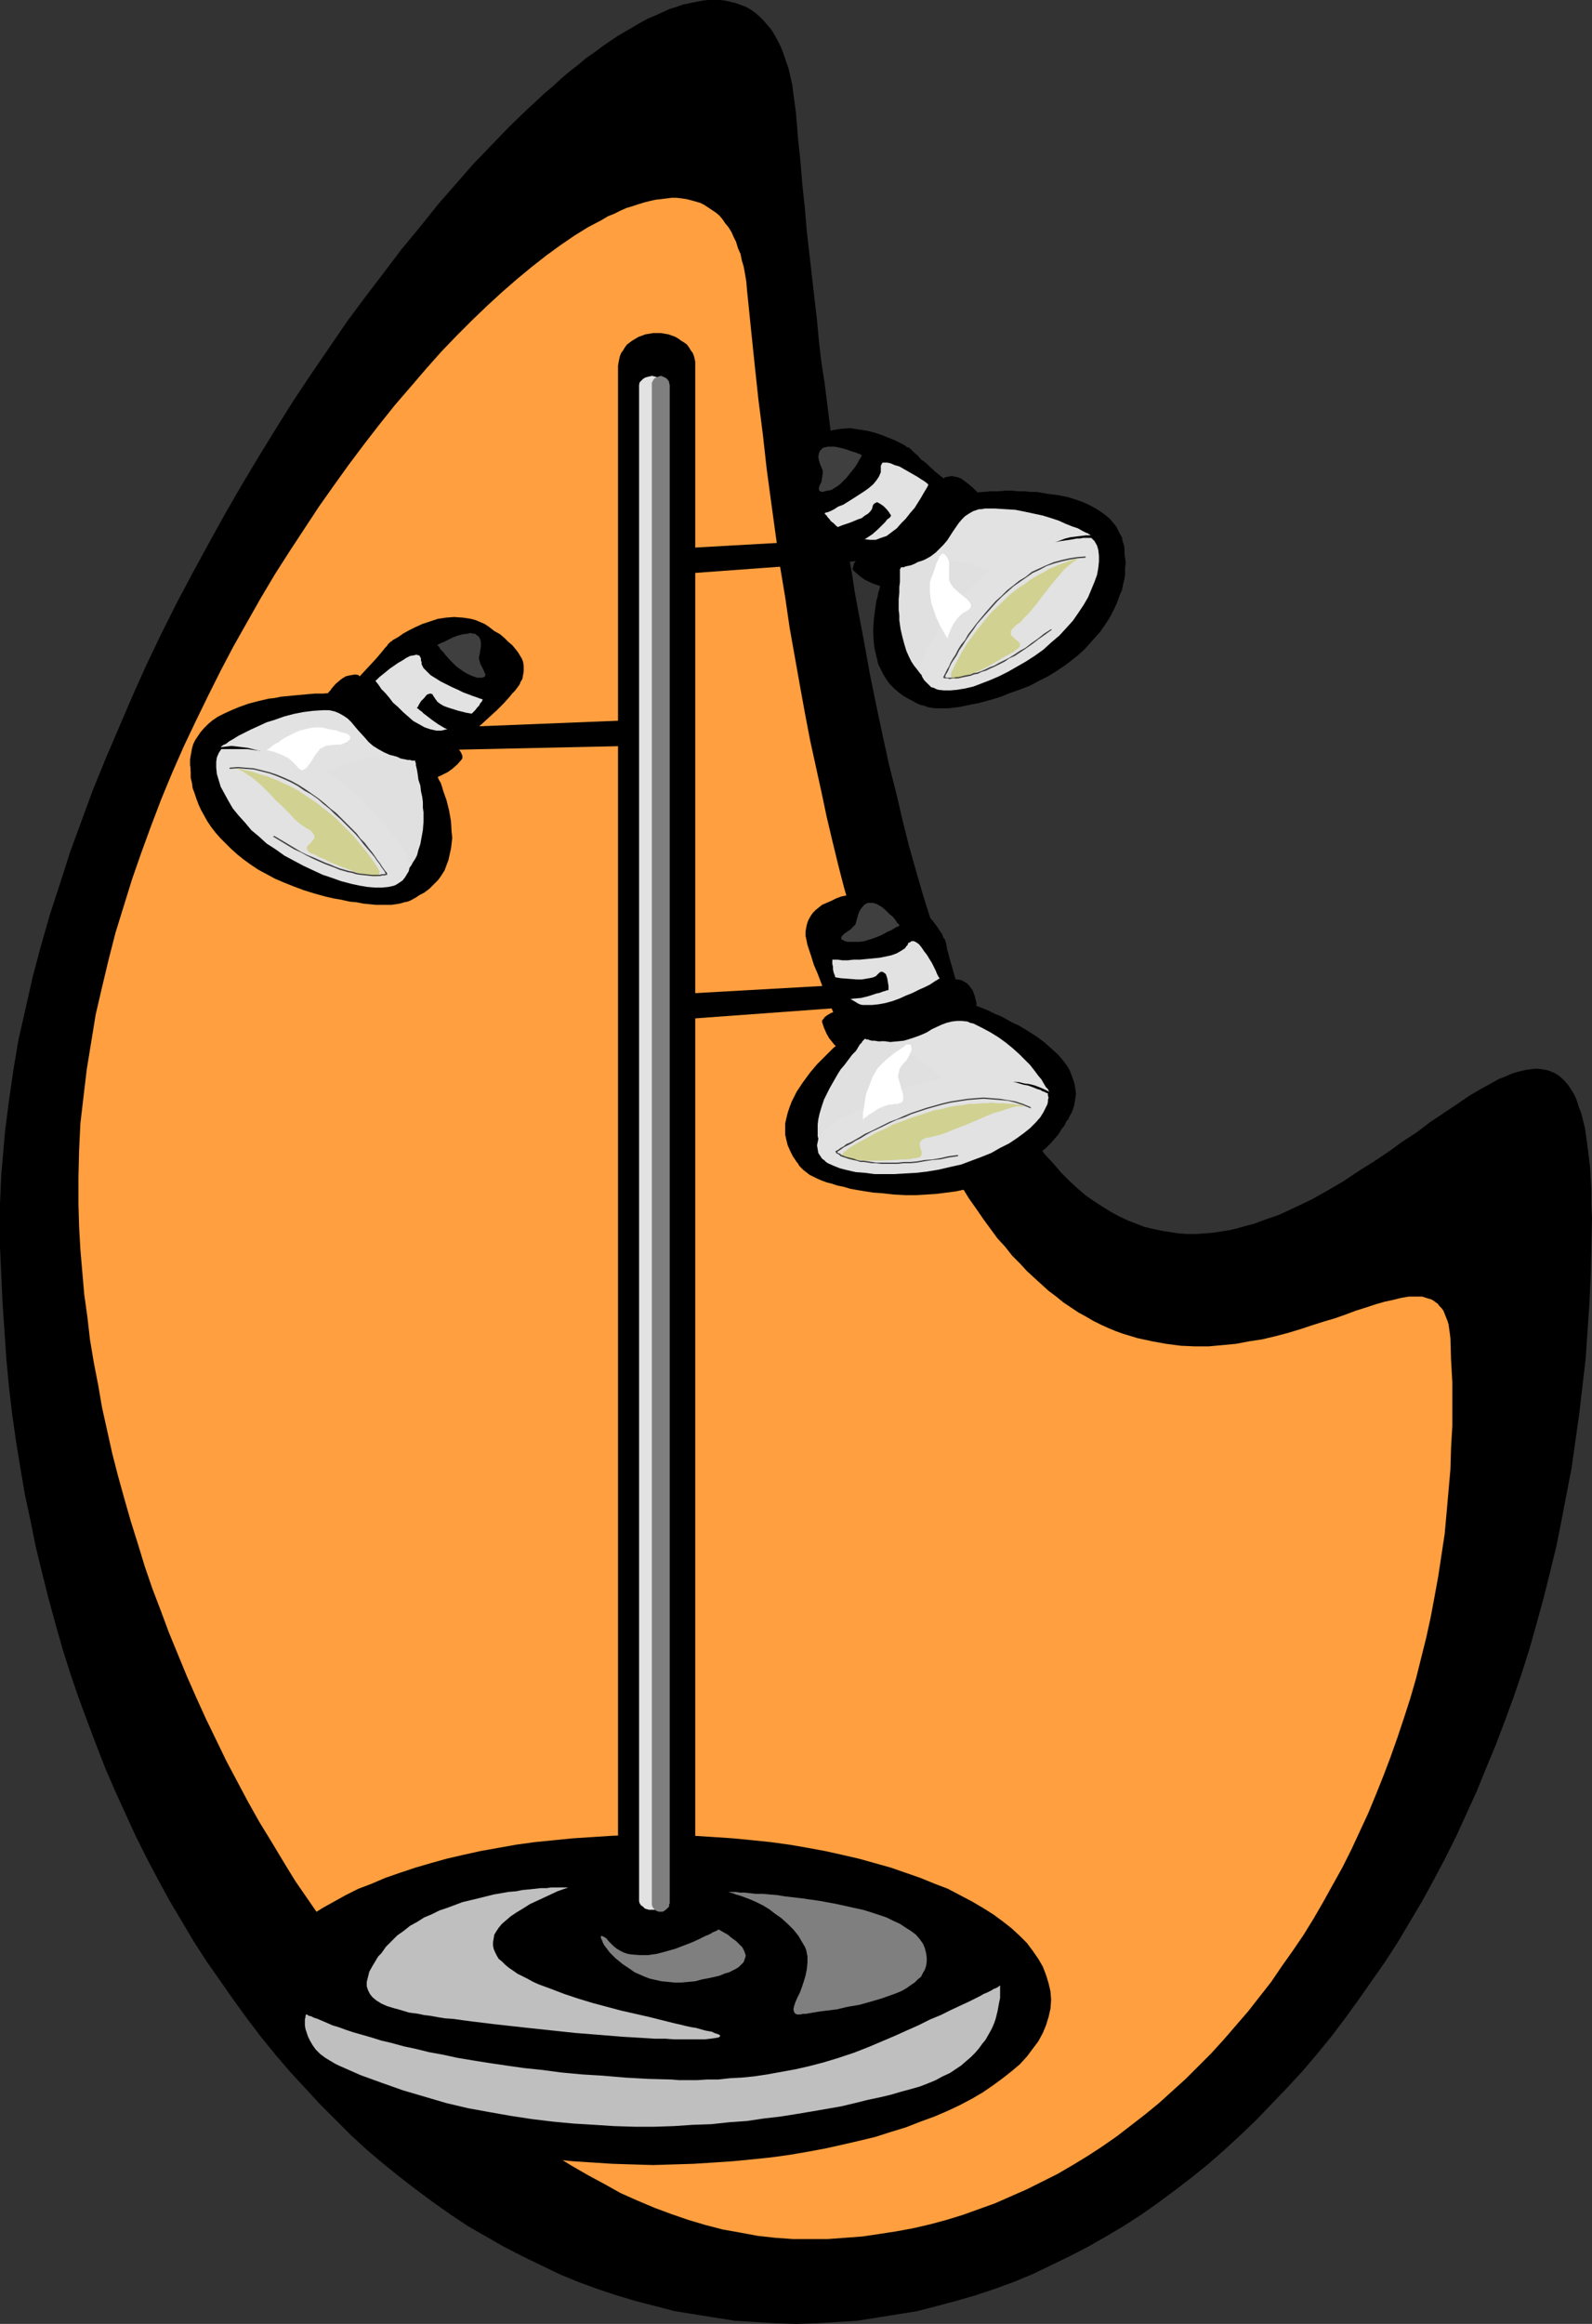
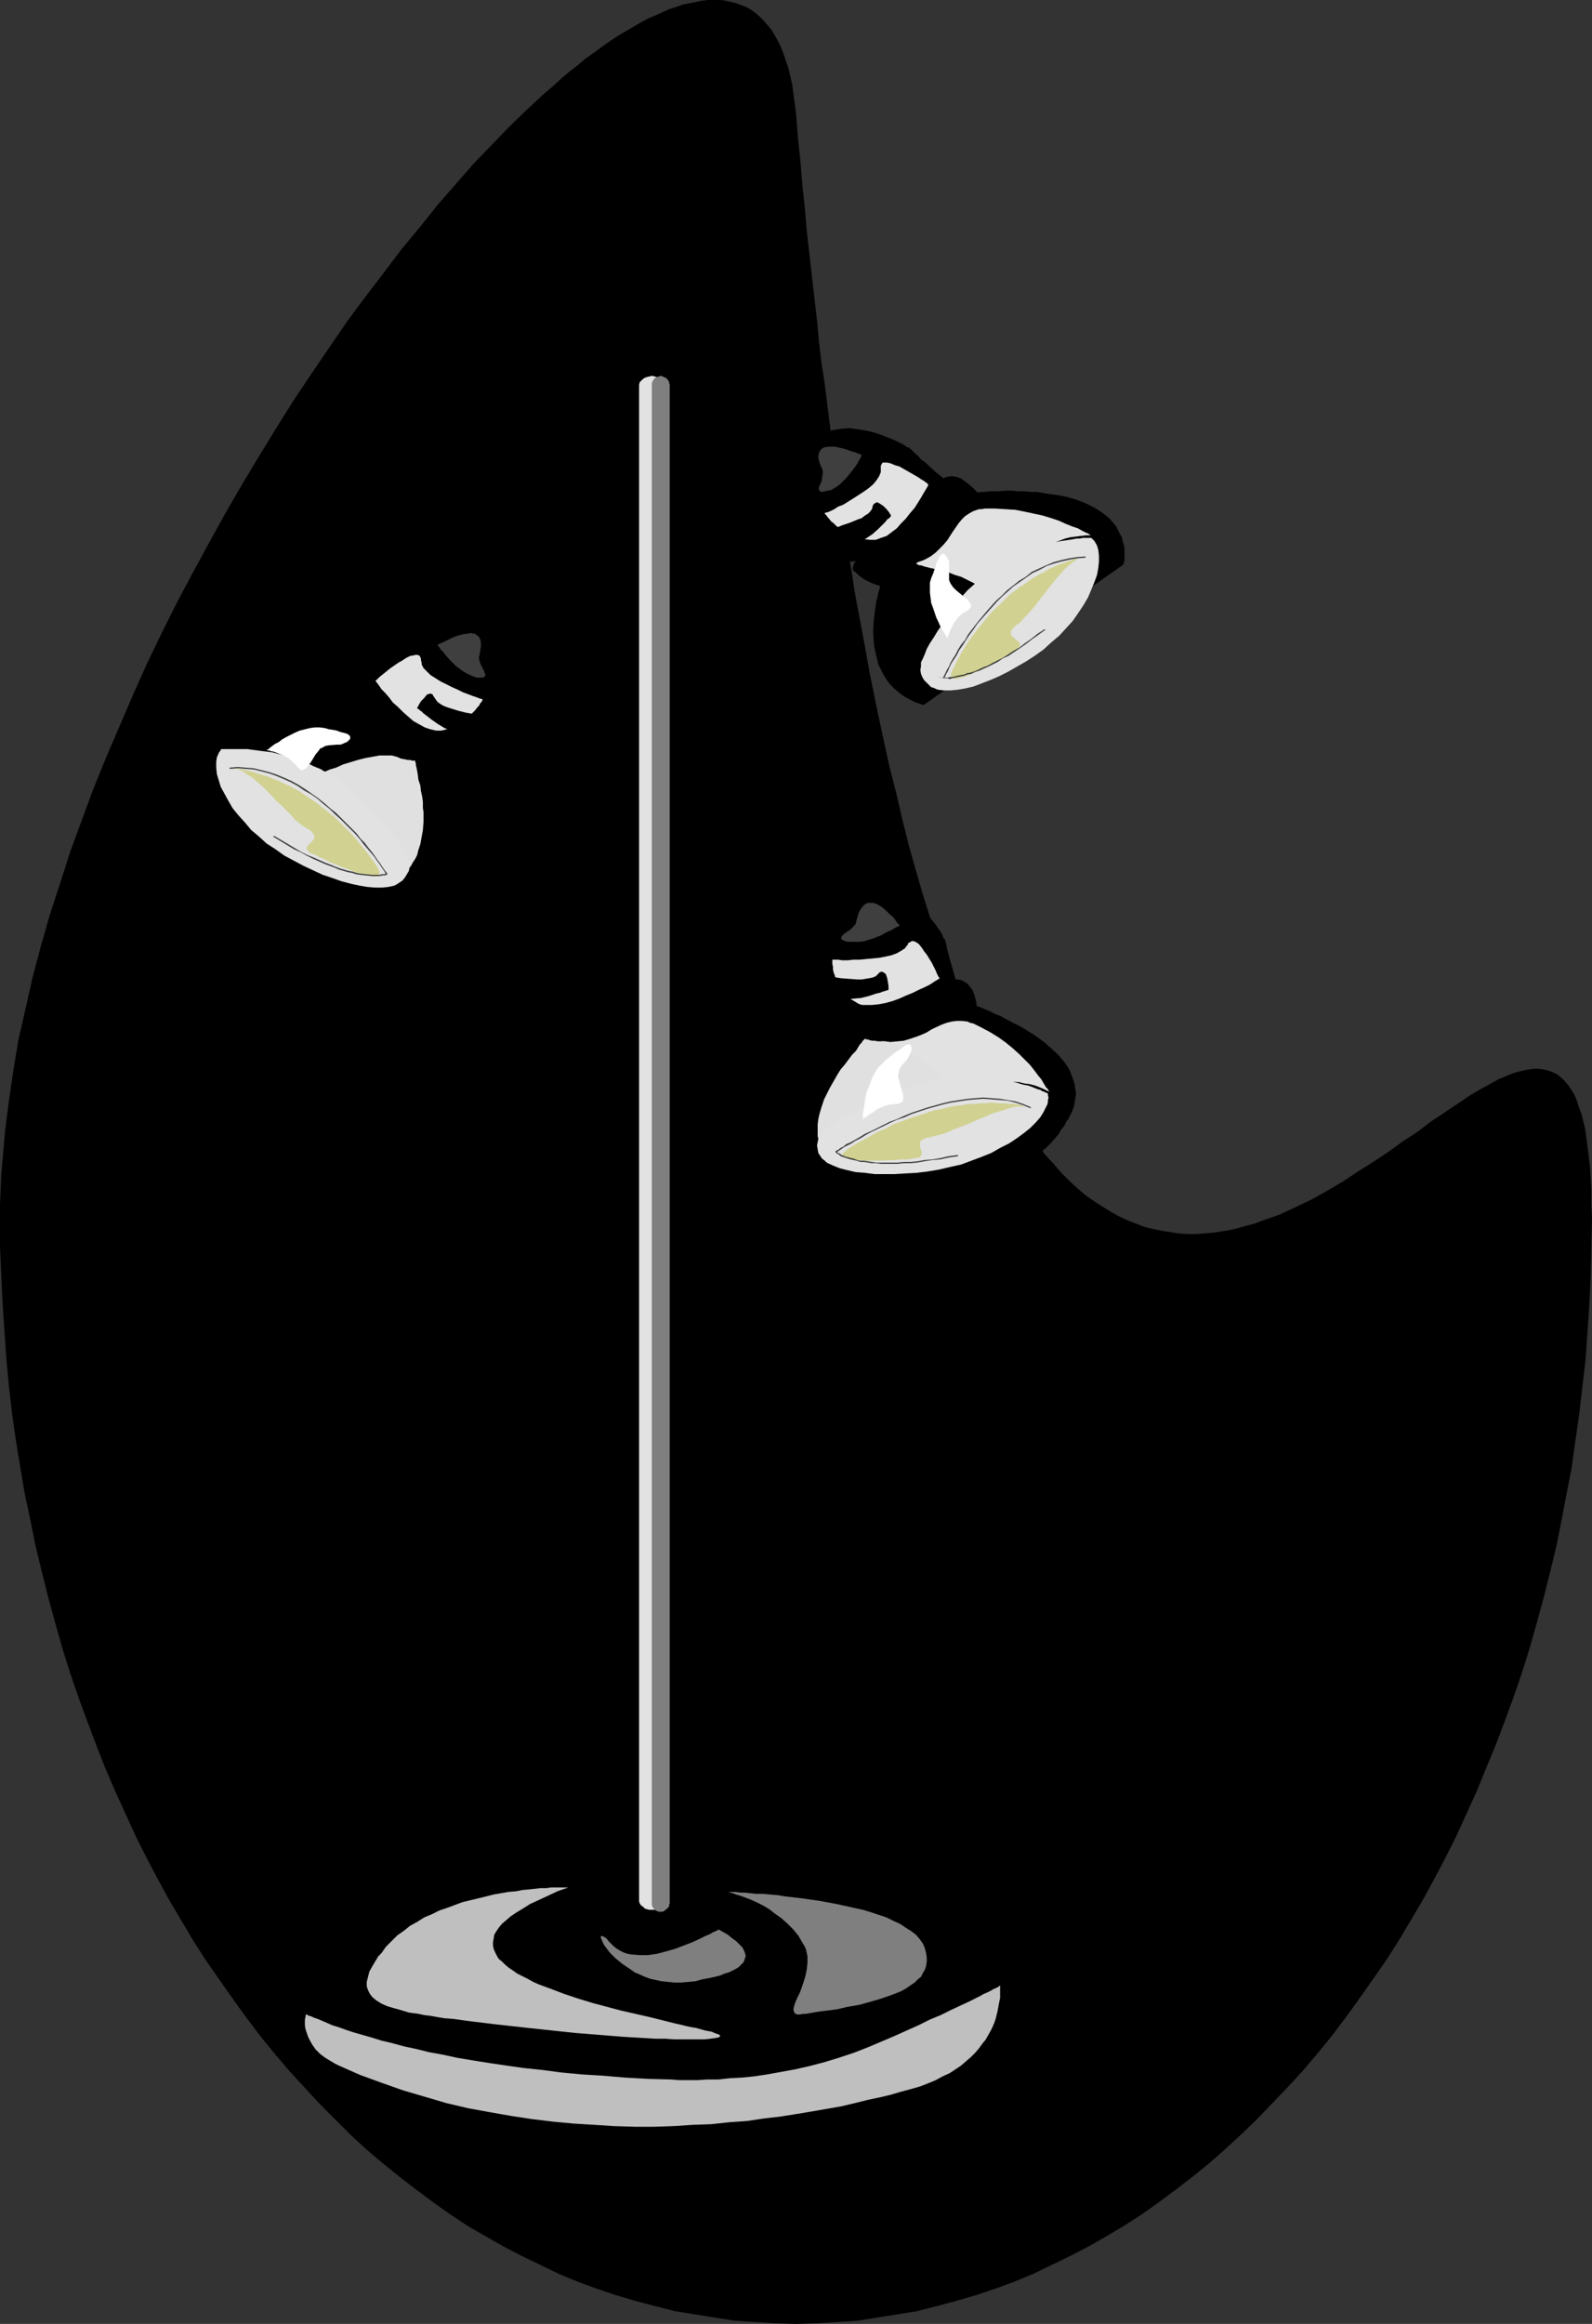
<svg xmlns="http://www.w3.org/2000/svg" xmlns:ns1="http://sodipodi.sourceforge.net/DTD/sodipodi-0.dtd" xmlns:ns2="http://www.inkscape.org/namespaces/inkscape" version="1.0" width="106.714mm" height="155.711mm" id="svg52" ns1:docname="Lamp - Floor 1.wmf">
  <rect width="100%" height="100%" fill="#333333" stroke="none" />
  <ns1:namedview id="namedview52" pagecolor="#ffffff" bordercolor="#000000" borderopacity="0.25" ns2:showpageshadow="2" ns2:pageopacity="0.0" ns2:pagecheckerboard="0" ns2:deskcolor="#d1d1d1" ns2:document-units="mm" />
  <defs id="defs1">
    <pattern id="WMFhbasepattern" patternUnits="userSpaceOnUse" width="6" height="6" x="0" y="0" />
  </defs>
  <path style="fill:#000000;fill-opacity:1;fill-rule:evenodd;stroke:none" d="m 201.663,588.515 5.171,-0.162 5.171,-0.323 5.171,-0.323 5.171,-0.808 5.009,-0.808 5.009,-0.808 5.009,-1.293 4.848,-1.293 5.009,-1.454 4.848,-1.616 4.848,-1.778 4.686,-1.939 4.686,-2.262 4.686,-2.262 4.686,-2.424 4.524,-2.585 4.363,-2.585 4.524,-2.909 4.363,-3.07 4.363,-3.232 4.201,-3.232 4.201,-3.393 4.04,-3.555 4.04,-3.717 4.04,-3.878 3.878,-4.04 3.878,-4.04 3.878,-4.201 3.717,-4.363 3.555,-4.363 3.555,-4.686 3.393,-4.686 3.393,-4.848 3.393,-4.848 3.232,-5.009 3.07,-5.171 3.07,-5.171 2.909,-5.333 2.909,-5.494 2.747,-5.494 2.585,-5.656 2.585,-5.656 2.424,-5.979 2.424,-5.817 2.262,-5.979 2.262,-6.14 2.101,-6.14 1.939,-6.14 1.777,-6.302 1.777,-6.464 1.616,-6.464 1.616,-6.625 1.293,-6.464 1.293,-6.787 1.293,-6.625 0.97,-6.948 0.97,-6.787 0.808,-6.948 0.808,-6.948 0.485,-7.11 0.485,-7.11 0.323,-7.11 0.162,-7.11 0.162,-7.272 -0.162,-3.555 v -3.232 l -0.162,-3.232 -0.162,-2.909 -0.323,-2.585 -0.323,-2.585 -0.323,-2.424 -0.323,-2.262 -0.485,-1.939 -0.485,-1.939 -0.646,-1.616 -0.485,-1.616 -0.646,-1.454 -0.808,-1.293 -0.646,-0.97 -0.808,-0.97 -0.808,-0.808 -0.97,-0.808 -0.808,-0.485 -1.131,-0.485 -0.97,-0.323 -0.97,-0.162 -1.131,-0.162 h -1.131 l -1.131,0.162 -1.131,0.162 -1.293,0.323 -1.293,0.323 -1.293,0.485 -1.454,0.646 -1.293,0.485 -1.454,0.808 -1.454,0.808 -1.454,0.808 -3.07,1.778 -3.07,2.101 -3.393,2.262 -3.393,2.262 -3.393,2.585 -3.717,2.424 -3.555,2.585 -3.878,2.585 -3.878,2.424 -3.878,2.585 -3.878,2.262 -4.04,2.262 -4.04,1.939 -4.201,1.939 -4.201,1.454 -2.101,0.808 -1.939,0.485 -2.262,0.646 -2.101,0.485 -2.101,0.323 -2.101,0.323 -2.101,0.162 -2.101,0.162 h -2.101 l -2.262,-0.162 -2.101,-0.323 -2.101,-0.323 -2.262,-0.485 -2.101,-0.485 -2.101,-0.808 -2.101,-0.808 -2.101,-0.97 -2.101,-1.131 -2.101,-1.293 -2.262,-1.454 -2.101,-1.454 -2.101,-1.778 -2.101,-1.939 -2.101,-2.101 -1.939,-2.262 -2.101,-2.262 -2.101,-2.747 -1.939,-2.747 -2.101,-2.909 -1.939,-3.07 -2.101,-3.393 -1.939,-3.555 -1.939,-3.878 -1.939,-3.878 -1.939,-4.201 -1.939,-4.363 -1.939,-4.686 -1.939,-4.848 -1.777,-5.009 -1.777,-5.332 -1.939,-5.656 -1.777,-5.656 -1.777,-6.14 -1.777,-6.302 -1.616,-6.464 -1.616,-6.948 -1.777,-6.948 -1.616,-7.433 -1.616,-7.595 -1.616,-7.918 -1.454,-8.08 -1.616,-8.564 -0.808,-4.363 -0.646,-4.363 -0.808,-4.525 -0.646,-4.525 -0.808,-4.686 -0.646,-4.686 -0.808,-4.848 -0.646,-4.848 -0.646,-4.848 -0.646,-5.009 -0.646,-5.171 -0.646,-5.171 -0.808,-5.171 -0.646,-5.494 -0.485,-5.333 -0.646,-5.494 -0.646,-5.656 -0.646,-5.656 -0.646,-5.656 -0.485,-5.817 -0.646,-5.979 -0.485,-5.979 -0.646,-6.14 -0.485,-6.14 -0.323,-2.424 -0.323,-2.424 -0.323,-2.424 -0.485,-2.101 -0.485,-2.101 -0.646,-1.778 -0.646,-1.939 -0.646,-1.616 -0.808,-1.616 -0.808,-1.454 -0.808,-1.293 L 194.392,6.302 193.422,5.171 192.453,4.201 191.322,3.232 190.191,2.424 189.059,1.778 187.767,1.293 186.474,0.808 185.181,0.485 183.727,0.162 182.434,0 h -1.454 -1.616 l -1.454,0.162 -1.616,0.323 -1.616,0.323 -1.616,0.323 -1.777,0.646 -1.616,0.485 -1.777,0.808 -1.777,0.808 -1.939,0.808 -1.777,0.97 -1.939,1.131 -1.939,1.131 -1.939,1.131 -1.939,1.293 -2.101,1.454 -1.939,1.454 -2.101,1.454 -2.101,1.778 -2.101,1.616 -2.101,1.778 -2.101,1.939 -2.101,1.778 -2.262,2.101 -2.101,1.939 -4.524,4.363 -4.363,4.525 -4.686,4.848 -4.524,5.171 -4.524,5.171 -4.524,5.656 -4.686,5.656 -4.524,5.979 -4.686,6.14 -4.686,6.302 -4.524,6.625 -4.524,6.625 -4.524,6.787 -4.363,6.948 -4.363,7.11 -4.363,7.272 -4.201,7.272 -4.201,7.595 -4.04,7.433 -4.04,7.595 -3.878,7.756 -3.717,7.756 -3.555,7.918 -3.393,7.918 -3.393,7.918 -3.232,7.918 -2.909,7.918 -2.909,7.918 -2.585,8.08 -2.585,7.918 -2.262,7.918 -2.101,7.918 -1.777,7.918 -1.777,7.756 -1.293,7.756 -1.131,7.756 -0.97,7.595 -0.646,7.433 -0.323,3.717 -0.162,3.717 L 0,304.922 v 3.555 7.272 l 0.323,7.11 0.323,7.11 0.485,7.11 0.485,7.11 0.646,6.948 0.808,6.948 0.97,6.787 1.131,6.948 1.131,6.625 1.454,6.787 1.293,6.464 1.616,6.625 1.616,6.464 1.777,6.464 1.777,6.302 1.939,6.14 2.101,6.14 2.262,6.14 2.262,5.979 2.262,5.817 2.585,5.979 2.585,5.656 2.585,5.656 2.747,5.494 2.909,5.494 2.909,5.333 3.07,5.171 3.07,5.171 3.232,5.009 3.393,4.848 3.393,4.848 3.393,4.686 3.555,4.686 3.555,4.363 3.717,4.363 3.878,4.201 3.717,4.04 4.04,4.04 3.878,3.878 4.04,3.717 4.201,3.555 4.201,3.393 4.201,3.232 4.363,3.232 4.363,3.07 4.363,2.909 4.524,2.585 4.524,2.585 4.686,2.424 4.686,2.262 4.686,2.262 4.686,1.939 4.848,1.778 4.848,1.616 4.848,1.454 5.009,1.293 5.009,1.293 5.009,0.808 5.009,0.808 5.171,0.808 5.171,0.323 5.171,0.323 z" id="path1" />
-   <path style="fill:#ff9f3f;fill-opacity:1;fill-rule:evenodd;stroke:none" d="m 205.218,567.023 h 4.524 l 4.363,-0.323 4.363,-0.323 4.363,-0.646 4.201,-0.646 4.363,-0.808 4.201,-0.97 4.201,-1.131 4.201,-1.293 4.04,-1.454 4.04,-1.454 4.04,-1.778 4.04,-1.778 3.878,-1.939 3.878,-1.939 3.878,-2.262 3.717,-2.262 3.717,-2.424 3.717,-2.585 3.555,-2.747 3.555,-2.747 3.555,-2.909 3.393,-3.07 3.393,-3.07 3.232,-3.232 3.232,-3.232 3.232,-3.555 3.07,-3.555 3.07,-3.555 2.909,-3.717 2.909,-3.717 2.747,-4.04 2.747,-3.878 2.747,-4.04 2.585,-4.201 2.424,-4.201 2.424,-4.363 2.424,-4.363 2.262,-4.525 2.101,-4.525 2.101,-4.525 1.939,-4.686 1.939,-4.848 1.777,-4.686 1.777,-5.009 1.616,-4.848 1.616,-5.009 1.454,-5.009 1.293,-5.171 1.293,-5.171 1.131,-5.171 0.97,-5.171 0.97,-5.333 0.808,-5.333 0.808,-5.332 0.485,-5.333 0.485,-5.494 0.485,-5.494 0.162,-5.494 0.323,-5.494 v -5.494 -5.656 l -0.323,-5.656 -0.162,-5.494 -0.162,-1.293 -0.162,-1.131 -0.162,-1.131 -0.323,-0.97 -0.323,-0.808 -0.323,-0.808 -0.323,-0.808 -0.485,-0.646 -0.485,-0.485 -0.485,-0.646 -0.485,-0.323 -0.646,-0.485 -0.646,-0.323 -0.646,-0.162 -1.454,-0.485 h -1.616 -1.777 l -1.939,0.323 -1.939,0.485 -2.262,0.485 -2.262,0.646 -2.424,0.808 -2.585,0.808 -2.585,0.97 -2.747,0.97 -2.747,0.808 -3.07,0.97 -2.909,0.97 -3.232,0.97 -3.07,0.808 -3.393,0.808 -3.232,0.485 -3.393,0.646 -3.393,0.323 -3.555,0.323 h -3.555 l -3.555,-0.162 -3.717,-0.485 -3.555,-0.646 -3.717,-0.808 -3.717,-1.131 -1.777,-0.646 -1.939,-0.808 -1.777,-0.808 -1.939,-0.97 -1.939,-1.131 -1.777,-0.97 -1.939,-1.293 -1.939,-1.293 -1.777,-1.454 -1.939,-1.454 -1.777,-1.616 -1.777,-1.616 -1.939,-1.778 -1.777,-1.939 -1.939,-1.939 -1.777,-2.262 -1.939,-2.101 -1.777,-2.424 -1.777,-2.424 -1.777,-2.585 -1.939,-2.747 -1.777,-2.909 -1.777,-2.909 -1.777,-3.07 -1.777,-3.232 -1.616,-3.393 -1.777,-3.555 -1.777,-3.717 -1.616,-3.878 -1.777,-3.878 -1.616,-4.201 -1.616,-4.201 -1.777,-4.363 -1.616,-4.686 -1.616,-4.686 -1.616,-4.848 -1.454,-5.009 -1.616,-5.333 -1.454,-5.333 -1.616,-5.656 -1.454,-5.656 -1.454,-5.979 -1.454,-6.14 -1.293,-6.14 -1.454,-6.625 -1.454,-6.625 -1.293,-6.787 -1.293,-7.11 -1.293,-7.272 -1.293,-7.272 -1.131,-7.756 -1.293,-7.756 -1.131,-8.08 -1.131,-8.241 -1.131,-8.403 -0.97,-8.726 -1.131,-8.888 -0.97,-9.049 -0.97,-9.372 -0.97,-9.534 -0.162,-1.939 -0.323,-1.939 -0.323,-1.778 -0.485,-1.616 -0.323,-1.616 -0.646,-1.454 -0.485,-1.616 -0.646,-1.293 -0.485,-1.131 -0.808,-1.293 -0.808,-0.97 -0.646,-0.97 -0.808,-0.97 -0.97,-0.808 -0.97,-0.646 -0.97,-0.646 -0.97,-0.646 -0.97,-0.485 -1.131,-0.323 -1.131,-0.323 -1.293,-0.323 -1.131,-0.162 -1.293,-0.162 h -1.293 l -1.293,0.162 -1.293,0.162 -1.454,0.162 -1.454,0.323 -1.293,0.323 -1.616,0.485 -1.454,0.485 -1.616,0.485 -1.454,0.646 -1.616,0.808 -1.616,0.646 -1.616,0.97 -3.393,1.778 -3.393,2.101 -3.555,2.424 -3.555,2.585 -3.717,2.909 -3.717,3.07 -3.717,3.232 -3.878,3.555 -3.878,3.717 -3.878,3.878 -3.878,4.04 -3.878,4.363 -3.878,4.525 -4.04,4.686 -3.878,4.848 -3.878,5.009 -3.878,5.171 -3.717,5.171 -3.878,5.494 -3.717,5.656 -3.717,5.656 -3.717,5.817 -3.555,5.979 -3.393,5.979 -3.555,6.302 -3.232,6.14 -3.232,6.464 -3.07,6.302 -3.07,6.464 -2.909,6.625 -2.747,6.625 -2.585,6.787 -2.424,6.625 -2.424,6.948 -2.101,6.787 -2.101,6.787 -1.777,6.948 -1.616,6.787 -1.616,6.948 -1.131,6.948 -1.131,6.948 -0.808,6.787 -0.808,6.948 -0.323,6.787 -0.162,6.787 v 6.787 l 0.162,5.656 0.323,5.817 0.485,5.656 0.485,5.656 0.808,5.817 0.646,5.656 0.97,5.817 1.131,5.817 0.97,5.656 1.293,5.817 1.293,5.817 1.454,5.656 1.616,5.817 1.616,5.656 1.777,5.656 1.777,5.817 1.939,5.656 2.101,5.494 2.101,5.656 2.262,5.494 2.262,5.494 2.424,5.494 2.424,5.333 2.585,5.333 2.585,5.333 2.747,5.171 2.747,5.171 2.909,5.171 3.07,5.009 2.909,4.848 3.07,5.009 3.232,4.686 3.232,4.686 3.232,4.686 3.393,4.363 3.393,4.525 3.555,4.201 3.555,4.201 3.555,4.201 3.717,3.878 3.555,3.878 3.878,3.717 3.717,3.555 3.878,3.555 3.878,3.393 4.04,3.07 4.04,3.07 4.04,2.909 3.878,2.909 4.201,2.585 4.201,2.424 4.201,2.262 4.04,2.262 4.363,1.939 4.201,1.778 4.363,1.616 4.201,1.454 4.363,1.293 4.363,1.131 4.524,0.808 4.363,0.808 4.363,0.485 4.524,0.323 z" id="path2" />
  <path style="fill:#000000;fill-opacity:1;fill-rule:evenodd;stroke:none" d="m 165.467,464.736 h -5.332 l -5.009,0.162 -5.009,0.323 -5.009,0.323 -4.848,0.485 -4.848,0.485 -4.686,0.646 -4.524,0.808 -4.524,0.808 -4.363,0.97 -4.201,0.97 -4.04,1.131 -3.878,1.131 -3.878,1.293 -3.717,1.293 -3.393,1.454 -3.393,1.293 -3.232,1.616 -2.909,1.616 -2.909,1.616 -2.585,1.616 -2.424,1.778 -2.262,1.778 -1.939,1.939 -1.939,1.778 -1.454,1.939 -1.454,2.101 -0.97,1.939 -0.97,2.101 -0.646,2.101 -0.323,2.101 -0.162,2.101 0.162,2.262 0.323,2.101 0.646,2.101 0.97,1.939 0.97,2.101 1.454,1.939 1.454,1.939 1.939,1.939 1.939,1.778 2.262,1.778 2.424,1.778 2.585,1.778 2.909,1.616 2.909,1.616 3.232,1.454 3.393,1.454 3.393,1.293 3.717,1.454 3.878,1.131 3.878,1.293 4.04,0.97 4.201,0.97 4.363,0.97 4.524,0.808 4.524,0.808 4.686,0.646 4.848,0.485 4.848,0.485 5.009,0.323 5.009,0.323 5.009,0.162 5.332,0.162 5.171,-0.162 5.171,-0.162 5.009,-0.323 4.848,-0.323 5.009,-0.485 4.686,-0.485 4.686,-0.646 4.686,-0.808 4.363,-0.808 4.363,-0.97 4.201,-0.97 4.04,-0.97 4.04,-1.293 3.717,-1.131 3.717,-1.454 3.555,-1.293 3.393,-1.454 3.07,-1.454 3.07,-1.616 2.747,-1.616 2.585,-1.778 2.424,-1.778 2.262,-1.778 2.101,-1.778 1.777,-1.939 1.454,-1.939 1.454,-1.939 1.131,-2.101 0.808,-1.939 0.646,-2.101 0.485,-2.101 0.162,-2.262 -0.162,-2.101 -0.485,-2.101 -0.646,-2.101 -0.808,-2.101 -1.131,-1.939 -1.454,-2.101 -1.454,-1.939 -1.777,-1.778 -2.101,-1.939 -2.262,-1.778 -2.424,-1.778 -2.585,-1.616 -2.747,-1.616 -3.07,-1.616 -3.07,-1.616 -3.393,-1.293 -3.555,-1.454 -3.717,-1.293 -3.717,-1.293 -4.04,-1.131 -4.04,-1.131 -4.201,-0.97 -4.363,-0.97 -4.363,-0.808 -4.686,-0.808 -4.686,-0.646 -4.686,-0.485 -5.009,-0.485 -4.848,-0.323 -5.009,-0.323 -5.171,-0.162 z" id="path3" />
  <path style="fill:#000000;fill-opacity:1;fill-rule:evenodd;stroke:none" d="m 166.437,493.499 h 0.97 l 0.97,-0.162 0.97,-0.162 1.777,-0.646 0.808,-0.323 0.646,-0.646 0.808,-0.485 0.646,-0.485 0.485,-0.646 0.485,-0.646 0.485,-0.808 0.323,-0.646 0.162,-0.808 0.162,-0.808 V 485.42 92.592 91.622 l -0.162,-0.808 -0.162,-0.646 -0.323,-0.808 -0.485,-0.646 -0.485,-0.808 -0.485,-0.646 -0.646,-0.485 -0.808,-0.485 -0.646,-0.485 -0.808,-0.485 -1.777,-0.646 -0.97,-0.162 -0.97,-0.162 h -0.97 -0.97 l -0.97,0.162 -0.97,0.162 -1.777,0.646 -0.808,0.485 -0.808,0.485 -0.646,0.485 -0.646,0.485 -0.485,0.646 -0.485,0.808 -0.485,0.646 -0.323,0.808 -0.162,0.646 -0.162,0.808 -0.162,0.97 V 485.42 l 0.162,0.808 0.162,0.808 0.162,0.808 0.323,0.646 0.485,0.808 0.485,0.646 0.485,0.646 0.646,0.485 0.646,0.485 0.808,0.646 0.808,0.323 1.777,0.646 0.97,0.162 0.97,0.162 z" id="path4" />
-   <path style="fill:#000000;fill-opacity:1;fill-rule:evenodd;stroke:none" d="m 282.62,135.09 0.485,0.646 0.485,0.646 0.485,0.97 0.323,0.808 0.323,1.131 0.162,0.97 0.323,2.262 -0.162,1.293 v 1.454 l -0.162,1.293 -0.323,1.293 -0.323,1.616 -0.646,1.454 -0.485,1.454 -0.646,1.454 -0.808,1.616 -0.808,1.454 -0.97,1.454 -1.131,1.616 -1.293,1.454 -1.293,1.454 -1.454,1.616 -1.616,1.454 -1.616,1.293 -1.939,1.454 -1.939,1.293 -2.101,1.293 -2.262,1.131 -2.424,1.293 -2.585,0.97 -2.747,0.97 -1.939,0.808 -2.101,0.646 -1.777,0.485 -1.777,0.485 -1.777,0.323 -1.454,0.323 -1.616,0.323 -1.293,0.162 -1.454,0.162 h -1.131 -1.131 -1.131 l -1.131,-0.162 -0.808,-0.162 -0.808,-0.323 -0.808,-0.162 -0.808,-0.323 -0.646,-0.323 -0.646,-0.485 -0.485,-0.485 -0.808,-0.97 -0.646,-1.293 -0.485,-1.293 -0.162,-1.293 -0.162,-1.616 0.162,-1.454 0.162,-1.616 0.323,-1.778 0.485,-1.616 0.485,-1.778 1.293,-3.232 1.454,-3.232 0.808,-1.454 0.646,-1.454 0.646,-1.293 0.646,-1.131 0.646,-0.97 0.485,-0.808 0.485,-0.646 0.323,-0.485 0.485,-0.646 0.646,-0.646 0.646,-0.97 0.97,-0.808 0.808,-0.97 1.131,-0.97 1.131,-0.97 1.131,-0.97 2.585,-1.939 2.909,-2.101 3.07,-1.778 3.232,-1.778 1.616,-0.646 1.777,-0.808 1.616,-0.485 1.777,-0.485 1.777,-0.485 1.616,-0.323 h 1.777 l 1.777,-0.162 1.616,0.162 1.777,0.162 1.616,0.485 1.616,0.485 1.454,0.808 1.616,0.97 1.454,1.131 z" id="path5" />
  <path style="fill:#000000;fill-opacity:1;fill-rule:evenodd;stroke:none" d="m 284.559,143.008 v 0 l 0.162,-0.323 v -0.323 l 0.162,-0.323 v -0.485 -0.646 -0.646 -0.646 -0.808 l -0.162,-0.808 -0.323,-0.97 -0.162,-0.97 -0.485,-0.808 -0.485,-0.97 -0.485,-0.97 -0.808,-0.97 -0.808,-0.97 -0.97,-0.808 -1.293,-0.97 -1.293,-0.808 -1.454,-0.808 -1.777,-0.808 -1.777,-0.646 -2.101,-0.646 -2.424,-0.485 -2.585,-0.323 -2.747,-0.485 h -1.454 l -1.616,-0.162 h -1.616 l -1.616,-0.162 h -1.777 l -1.777,0.162 h -1.939 l -1.939,0.162 -2.101,0.162 -2.101,0.162 h -0.323 l -0.162,-0.162 -0.808,-0.323 -0.808,-0.485 -1.131,-0.646 -1.131,-0.97 -1.131,-0.97 -2.424,-1.939 -2.424,-2.262 -1.131,-0.808 -0.808,-0.97 -0.808,-0.646 -0.646,-0.646 -0.162,-0.162 -0.162,-0.162 -0.162,-0.162 v 0 h -0.162 v -0.162 l -0.323,-0.162 h -0.323 l -0.323,-0.323 -0.485,-0.323 -0.97,-0.485 -1.293,-0.646 -1.616,-0.646 -1.616,-0.646 -1.939,-0.646 -1.939,-0.485 -2.101,-0.323 -2.101,-0.323 -2.262,0.162 -2.101,0.323 -1.131,0.323 -0.97,0.323 -1.131,0.485 -0.97,0.485 -0.97,0.646 -0.97,0.808 -1.293,1.131 -1.293,0.97 -0.97,1.131 -0.97,0.97 -0.808,0.97 -0.646,0.97 -0.485,0.808 -0.485,0.97 -0.162,0.808 -0.162,0.97 -0.162,0.808 v 0.808 l 0.323,0.808 0.162,0.808 0.323,0.808 0.485,0.97 0.323,0.323 0.485,0.485 0.485,0.646 0.646,0.646 0.646,0.646 0.808,0.646 1.616,1.454 2.101,1.454 2.101,1.616 4.363,3.232 2.101,1.616 2.101,1.454 1.939,1.454 0.97,0.485 0.808,0.646 0.808,0.485 0.646,0.485 0.646,0.323 0.485,0.323 0.323,0.323 0.323,0.162 0.323,0.162 v 0 0.162 l -0.162,0.162 -0.162,0.323 -0.162,0.646 -0.162,0.485 -0.162,0.808 -0.162,0.808 -0.323,0.97 -0.162,0.97 -0.323,1.131 -0.323,2.262 -0.323,2.585 -0.162,2.747 0.162,2.909 0.162,1.293 0.323,1.454 0.323,1.293 0.323,1.454 0.646,1.293 0.646,1.293 0.808,1.293 0.808,1.131 1.131,1.131 1.131,0.97 1.293,0.97 1.454,0.808 1.616,0.808 1.939,0.646 z" id="path6" />
  <path style="fill:#000000;fill-opacity:1;fill-rule:evenodd;stroke:none" d="m 239.314,120.87 v 0.162 l -0.323,0.162 -0.323,0.162 -0.485,0.485 -0.485,0.485 -0.808,0.485 -0.646,0.646 -0.97,0.646 -0.97,0.808 -0.97,0.808 -2.101,1.778 -2.262,1.939 -2.424,2.101 -2.262,2.101 -2.101,2.101 -1.939,1.939 -0.97,0.97 -0.808,0.808 -0.646,0.97 -0.646,0.808 -0.323,0.808 -0.485,0.646 -0.162,0.646 -0.162,0.485 v 0.485 l 0.323,0.323 1.293,1.131 1.293,0.97 1.293,0.646 1.131,0.485 0.97,0.323 0.808,0.323 h 0.162 0.323 l 0.162,0.162 v 0 l 24.4,-23.269 h -0.162 l -0.162,-0.162 -0.162,-0.323 -0.323,-0.485 -0.323,-0.323 -0.485,-0.485 -1.131,-0.97 -1.293,-0.97 -0.646,-0.485 -0.808,-0.323 -0.808,-0.162 -0.808,-0.162 -0.808,0.162 z" id="path7" />
  <path style="fill:#e2e2e2;fill-opacity:1;fill-rule:evenodd;stroke:none" d="m 276.479,135.575 v 0 h -0.162 l -0.162,-0.162 -0.323,-0.162 -0.162,-0.162 -0.485,-0.162 -0.97,-0.485 -1.131,-0.646 -1.454,-0.485 -1.616,-0.646 -1.777,-0.808 -1.939,-0.646 -2.101,-0.646 -2.262,-0.485 -2.262,-0.485 -2.424,-0.485 -2.585,-0.162 -2.585,-0.162 h -2.585 l -0.808,0.162 h -0.646 l -1.454,0.485 -1.131,0.646 -0.97,0.646 -0.808,0.808 -0.808,0.97 -1.454,2.101 -1.454,2.262 -0.97,1.131 -0.97,0.97 -0.97,0.97 -1.293,0.97 -1.454,0.808 -0.808,0.323 -0.97,0.323 -0.162,0.162 h -0.162 v 0.162 0.162 h 0.162 l 0.162,0.162 0.485,0.162 h 0.323 l 0.97,0.323 1.293,0.323 1.454,0.323 1.616,0.323 1.616,0.485 1.616,0.646 1.616,0.485 1.616,0.808 1.616,0.808 1.293,0.97 1.131,0.97 0.646,0.646 0.323,0.646 v -0.162 l 0.162,-0.162 0.162,-0.162 0.162,-0.162 0.323,-0.485 0.323,-0.323 0.485,-0.485 0.323,-0.646 1.131,-1.131 1.293,-1.293 1.616,-1.454 1.616,-1.454 1.939,-1.454 1.939,-1.293 2.262,-1.293 2.262,-1.131 2.424,-0.97 1.293,-0.485 1.293,-0.323 1.293,-0.162 1.293,-0.162 1.454,-0.162 z" id="path8" />
-   <path style="fill:#e0e0e0;fill-opacity:1;fill-rule:evenodd;stroke:none" d="m 233.981,171.287 -0.162,-0.162 -0.162,-0.162 -0.485,-0.323 -0.485,-0.646 -0.485,-0.646 -0.646,-0.808 -0.646,-0.97 -0.646,-1.293 -0.646,-1.454 -0.485,-1.616 -0.485,-1.778 -0.485,-2.101 -0.323,-2.262 v -1.293 l -0.162,-1.293 v -2.747 l 0.162,-1.616 v -1.454 l 0.162,-1.293 v -0.97 -1.939 -0.323 l 0.162,-0.162 v -0.162 l 0.162,-0.162 h 0.323 0.323 l 0.323,-0.162 0.646,-0.162 0.808,-0.162 0.808,-0.323 0.97,-0.485 0.646,-0.162 0.646,-0.162 1.454,-0.323 h 1.777 1.777 l 1.777,0.162 1.939,0.323 3.878,0.808 1.777,0.485 1.616,0.485 1.616,0.485 1.454,0.485 0.97,0.323 0.646,0.162 0.323,0.162 h 0.323 l 0.162,0.162 h 0.162 v 0 0.162 h -0.162 l -0.323,0.323 -0.485,0.162 -0.485,0.485 -0.485,0.323 -0.646,0.485 -0.808,0.646 -0.808,0.485 -0.808,0.646 -1.939,1.616 -1.939,1.616 -2.101,1.778 -2.101,1.939 -1.939,2.101 -1.777,2.101 -1.616,2.101 -0.808,1.131 -0.646,0.97 -0.485,1.131 -0.485,1.131 -0.323,0.97 -0.162,1.131 -0.162,0.97 z" id="path9" />
  <path style="fill:#e2e2e2;fill-opacity:1;fill-rule:evenodd;stroke:none" d="m 235.597,173.71 0.323,0.323 0.646,0.162 0.646,0.323 0.485,0.162 1.454,0.162 h 1.616 l 1.777,-0.162 1.939,-0.323 2.101,-0.485 2.101,-0.808 2.101,-0.808 2.262,-0.97 2.262,-1.131 2.262,-1.293 2.262,-1.293 2.262,-1.454 2.262,-1.616 1.939,-1.778 2.101,-1.778 1.777,-1.939 1.616,-1.778 1.454,-2.101 1.293,-1.939 1.131,-1.939 0.808,-1.939 0.808,-1.939 0.646,-1.778 0.323,-1.778 0.162,-1.616 v -1.454 l -0.162,-1.454 -0.323,-1.131 -0.646,-1.131 -0.808,-0.808 h -0.97 -0.485 -0.646 l -0.808,0.162 h -0.808 l -0.808,0.162 -0.97,0.162 -1.131,0.162 -1.131,0.162 -2.424,0.485 -2.585,0.808 -2.747,0.97 -2.747,1.131 -1.454,0.646 -1.454,0.808 -1.616,0.808 -1.454,0.97 -1.454,0.97 -1.454,0.97 -1.293,1.293 -1.454,1.293 -1.454,1.293 -1.293,1.454 -1.293,1.616 -1.131,1.616 -1.454,2.101 -1.293,1.939 -1.131,1.616 -0.97,1.616 -0.97,1.454 -0.808,1.454 -0.485,1.293 -0.485,1.131 -0.485,0.97 v 0.97 l -0.162,0.97 0.162,0.97 0.323,0.808 0.485,0.808 0.646,0.646 z" id="path10" />
  <path style="fill:#d1d191;fill-opacity:1;fill-rule:evenodd;stroke:none" d="m 273.894,141.231 h -0.162 l -0.162,0.162 h -0.162 l -0.485,0.162 h -0.485 l -0.646,0.162 -0.646,0.323 -0.646,0.162 -0.808,0.323 -0.97,0.323 -0.808,0.323 -1.131,0.485 -1.131,0.485 -0.97,0.646 -1.293,0.646 -1.131,0.646 -1.293,0.808 -1.293,0.97 -1.293,0.808 -1.293,0.97 -1.454,1.131 -1.293,1.293 -1.293,1.293 -1.454,1.293 -1.293,1.454 -1.293,1.616 -1.454,1.778 -1.293,1.778 -1.293,1.778 -1.293,2.101 -1.131,2.101 -1.131,2.262 -0.323,0.646 -0.162,0.485 v 0.323 0.323 l 0.162,0.323 0.162,0.162 h 0.323 l 0.485,0.162 h 0.323 l 0.485,-0.162 1.293,-0.323 1.293,-0.485 1.454,-0.646 1.616,-0.646 1.616,-0.808 3.07,-1.778 1.293,-0.808 1.293,-0.646 1.131,-0.646 0.323,-0.323 0.323,-0.162 0.485,-0.485 0.323,-0.323 v -0.323 -0.485 l -0.162,-0.162 -0.323,-0.323 -0.808,-0.646 -0.646,-0.646 -0.323,-0.323 v -0.485 -0.485 l 0.323,-0.485 0.485,-0.485 0.323,-0.323 0.323,-0.323 0.97,-0.646 0.808,-0.97 0.97,-0.97 1.131,-1.293 0.97,-1.131 0.97,-1.293 2.101,-2.747 2.101,-2.585 1.131,-1.293 0.97,-1.131 1.131,-0.97 0.97,-0.808 0.97,-0.646 z" id="path11" />
  <path style="fill:#3f3f3f;fill-opacity:1;fill-rule:evenodd;stroke:none" d="m 275.025,140.907 -2.101,0.162 -2.101,0.323 -2.101,0.485 -1.777,0.485 -1.939,0.808 -1.777,0.808 -1.777,0.808 -1.616,1.293 -1.616,0.97 -1.616,1.293 -1.454,1.131 -1.454,1.454 -1.454,1.293 -1.293,1.454 -1.131,1.293 -2.424,2.909 -0.97,1.293 -1.131,1.454 -0.808,1.454 -0.97,1.131 -0.808,1.293 -0.646,1.293 -0.646,0.97 -0.646,1.131 -0.323,0.808 -0.485,0.808 -0.323,0.646 -0.323,0.646 -0.162,0.323 -0.162,0.323 v 0.162 l 0.162,0.162 v -0.323 l 0.162,0.162 v 0 l 0.162,-0.323 0.162,-0.485 0.323,-0.485 0.323,-0.646 0.323,-0.808 0.485,-0.97 0.646,-0.97 0.646,-0.97 0.646,-1.293 0.808,-1.131 0.808,-1.293 0.97,-1.454 0.97,-1.293 0.97,-1.454 2.424,-2.747 1.293,-1.454 1.293,-1.454 1.293,-1.293 1.454,-1.293 1.454,-1.293 1.616,-1.131 1.616,-1.131 1.616,-1.131 1.777,-0.808 1.777,-0.97 1.939,-0.646 1.777,-0.485 2.101,-0.485 1.939,-0.323 2.101,-0.162 z" id="path12" />
-   <path style="fill:#3f3f3f;fill-opacity:1;fill-rule:evenodd;stroke:none" d="m 239.152,171.771 h 0.323 0.323 0.323 l 0.323,0.162 h 0.323 l 0.485,-0.162 h 0.485 0.485 0.646 l 0.646,-0.162 0.808,-0.162 0.808,-0.162 0.808,-0.162 0.808,-0.323 0.97,-0.162 0.97,-0.485 1.131,-0.323 0.97,-0.485 1.131,-0.485 1.293,-0.646 1.293,-0.646 1.131,-0.808 1.454,-0.646 1.454,-0.97 1.454,-0.97 1.616,-1.131 1.454,-1.131 1.616,-1.131 1.777,-1.293 -0.162,-0.162 -1.777,1.131 -1.616,1.293 -1.616,1.131 -1.454,1.131 -1.454,0.808 -1.454,0.97 -1.293,0.808 -1.293,0.646 -1.293,0.646 -1.131,0.646 -1.293,0.485 -0.97,0.485 -1.131,0.485 -0.97,0.323 -0.97,0.162 -0.646,0.323 -0.97,0.162 -0.808,0.162 -0.646,0.162 -0.646,0.162 h -0.646 l -0.485,0.162 h -0.485 -0.485 -0.323 -0.323 -0.323 l -0.323,-0.162 h -0.323 z" id="path13" />
+   <path style="fill:#3f3f3f;fill-opacity:1;fill-rule:evenodd;stroke:none" d="m 239.152,171.771 h 0.323 0.323 0.323 l 0.323,0.162 h 0.323 l 0.485,-0.162 l 0.646,-0.162 0.808,-0.162 0.808,-0.162 0.808,-0.162 0.808,-0.323 0.97,-0.162 0.97,-0.485 1.131,-0.323 0.97,-0.485 1.131,-0.485 1.293,-0.646 1.293,-0.646 1.131,-0.808 1.454,-0.646 1.454,-0.97 1.454,-0.97 1.616,-1.131 1.454,-1.131 1.616,-1.131 1.777,-1.293 -0.162,-0.162 -1.777,1.131 -1.616,1.293 -1.616,1.131 -1.454,1.131 -1.454,0.808 -1.454,0.97 -1.293,0.808 -1.293,0.646 -1.293,0.646 -1.131,0.646 -1.293,0.485 -0.97,0.485 -1.131,0.485 -0.97,0.323 -0.97,0.162 -0.646,0.323 -0.97,0.162 -0.808,0.162 -0.646,0.162 -0.646,0.162 h -0.646 l -0.485,0.162 h -0.485 -0.485 -0.323 -0.323 -0.323 l -0.323,-0.162 h -0.323 z" id="path13" />
  <path style="fill:#ffffff;fill-opacity:1;fill-rule:evenodd;stroke:none" d="m 239.96,161.591 v 0 l -0.162,-0.323 -0.323,-0.485 -0.323,-0.646 -0.485,-0.808 -0.485,-0.808 -0.485,-1.131 -0.485,-0.97 -0.808,-2.424 -0.485,-1.293 -0.162,-1.293 -0.162,-1.293 v -1.293 -1.293 l 0.323,-1.131 0.485,-1.131 0.323,-0.97 0.323,-0.97 0.162,-0.646 0.323,-0.646 0.323,-0.646 0.162,-0.485 0.162,-0.162 0.323,-0.323 0.162,-0.162 h 0.162 0.323 l 0.162,0.162 0.162,0.162 0.323,0.323 0.162,0.323 0.485,0.97 v 0.808 1.939 0.97 0.97 l 0.323,0.808 0.323,0.485 0.323,0.485 0.808,0.808 0.97,0.808 0.97,0.808 0.97,0.808 0.646,0.808 0.162,0.323 v 0.485 0.323 l -0.323,0.323 -0.323,0.323 -0.485,0.323 -0.646,0.323 -0.646,0.485 -0.97,0.97 -0.808,1.131 -0.646,1.131 -0.485,1.131 -0.323,0.808 -0.162,0.646 z" id="path14" />
  <path style="fill:#e2e2e2;fill-opacity:1;fill-rule:evenodd;stroke:none" d="m 235.274,122.648 v 0 l -0.162,0.162 v 0.162 l -0.162,0.323 -0.485,0.808 -0.485,0.808 -0.646,1.131 -0.808,1.293 -0.808,1.293 -1.131,1.293 -1.131,1.454 -1.131,1.131 -1.131,1.293 -1.293,0.97 -1.293,0.97 -1.454,0.485 -1.293,0.485 h -0.808 -0.646 l -1.293,-0.162 -1.293,-0.323 -1.293,-0.323 -0.97,-0.485 -1.131,-0.485 -0.808,-0.485 -0.97,-0.646 -0.808,-0.646 -0.646,-0.646 -0.646,-0.485 -0.485,-0.646 -0.323,-0.323 -0.323,-0.485 -0.323,-0.323 -0.162,-0.162 v -0.162 0 h 0.162 l 0.162,-0.162 h 0.323 l 0.808,-0.323 0.97,-0.485 0.97,-0.646 1.293,-0.485 1.293,-0.808 1.293,-0.808 2.747,-1.778 1.131,-0.808 1.131,-0.97 0.808,-0.97 0.646,-0.97 0.485,-1.131 v -0.323 -0.485 -0.485 -0.323 l 0.162,-0.323 0.162,-0.323 0.162,-0.162 h 0.323 0.808 l 0.808,0.162 1.131,0.485 1.131,0.323 1.131,0.646 2.262,1.293 1.131,0.646 0.97,0.646 0.808,0.485 0.646,0.485 0.162,0.162 0.162,0.162 z" id="path15" />
  <path style="fill:#000000;fill-opacity:1;fill-rule:evenodd;stroke:none" d="m 210.228,133.959 h 0.162 l 0.323,-0.162 h 0.485 l 0.646,-0.162 0.808,-0.323 0.808,-0.323 1.939,-0.646 1.939,-0.808 0.97,-0.323 0.808,-0.646 0.808,-0.485 0.485,-0.485 0.485,-0.646 0.162,-0.646 0.162,-0.485 0.323,-0.323 0.323,-0.162 0.323,-0.162 0.323,0.162 0.323,0.162 0.97,0.646 0.808,0.808 0.646,0.808 0.162,0.323 0.162,0.162 0.162,0.323 h 0.162 -0.162 l -0.162,0.323 -0.323,0.323 -0.485,0.323 -0.485,0.646 -0.485,0.485 -1.293,1.293 -1.454,1.293 -1.454,0.97 -0.808,0.485 -0.646,0.323 -0.646,0.162 -0.485,0.162 h -0.485 l -0.485,-0.162 -1.131,-0.323 -1.293,-0.646 -0.97,-0.485 -0.97,-0.646 -0.808,-0.646 -0.162,-0.162 -0.162,-0.162 -0.162,-0.162 z" id="path16" />
  <path style="fill:#3f3f3f;fill-opacity:1;fill-rule:evenodd;stroke:none" d="m 218.307,115.376 v 0 l -0.162,0.323 -0.162,0.323 -0.323,0.485 -0.323,0.646 -0.485,0.808 -0.485,0.646 -0.646,0.808 -1.293,1.616 -1.454,1.454 -0.808,0.646 -0.808,0.485 -0.808,0.485 -0.97,0.162 -0.646,0.162 -0.646,0.162 -0.485,-0.162 -0.162,-0.162 -0.162,-0.162 v -0.323 -0.323 l 0.162,-0.485 0.485,-0.97 0.162,-1.131 0.162,-1.131 v -0.485 l -0.162,-0.485 -0.485,-1.131 -0.323,-0.97 -0.162,-0.97 0.162,-0.97 0.323,-0.646 0.323,-0.323 0.162,-0.162 0.485,-0.323 h 0.323 l 0.646,-0.162 h 0.485 1.293 l 1.454,0.323 1.293,0.323 1.293,0.485 1.131,0.323 0.808,0.323 0.485,0.162 0.162,0.162 h 0.162 z" id="path17" />
  <path style="fill:#e2e2e2;fill-opacity:1;fill-rule:evenodd;stroke:none" d="m 165.144,483.642 h 0.646 l 0.646,-0.162 0.485,-0.162 0.485,-0.485 0.485,-0.323 0.162,-0.485 0.323,-0.485 V 481.057 97.924 97.439 l -0.323,-0.646 -0.162,-0.323 -0.485,-0.485 -0.485,-0.323 -0.485,-0.162 -0.646,-0.162 -0.646,-0.162 -0.646,0.162 -0.646,0.162 -0.485,0.162 -0.485,0.323 -0.485,0.485 -0.323,0.323 -0.162,0.646 v 0.485 383.133 0.485 l 0.162,0.485 0.323,0.485 0.485,0.323 0.485,0.485 0.485,0.162 0.646,0.162 z" id="path18" />
  <path style="fill:#000000;fill-opacity:1;fill-rule:evenodd;stroke:none" d="m 173.547,138.807 40.397,-2.262 3.878,5.494 -44.275,3.232 z" id="path19" />
  <path style="fill:#000000;fill-opacity:1;fill-rule:evenodd;stroke:none" d="m 271.308,278.421 0.162,0.808 v 0.808 l -0.162,0.97 -0.323,0.97 -0.323,0.97 -0.485,0.97 -0.485,1.131 -0.808,0.97 -0.646,1.131 -0.97,1.131 -0.97,1.131 -1.131,1.131 -1.131,0.97 -1.293,1.131 -1.293,0.97 -1.616,1.131 -1.454,0.97 -1.777,0.97 -1.777,0.808 -1.939,0.97 -1.939,0.808 -1.939,0.646 -2.262,0.646 -2.262,0.646 -2.262,0.485 -2.424,0.323 -2.585,0.323 -2.424,0.162 -2.747,0.162 h -2.747 l -2.909,-0.162 -2.909,-0.323 -2.262,-0.162 -2.101,-0.323 -1.939,-0.323 -1.777,-0.323 -1.616,-0.485 -1.616,-0.323 -1.454,-0.485 -1.293,-0.323 -1.293,-0.485 -1.131,-0.485 -0.97,-0.485 -0.97,-0.485 -0.808,-0.646 -0.646,-0.485 -0.485,-0.485 -0.646,-0.646 -0.323,-0.646 -0.323,-0.485 -0.323,-0.646 -0.162,-0.646 -0.162,-0.646 v -0.646 l 0.162,-1.293 0.485,-1.293 0.485,-1.293 0.97,-1.293 0.97,-1.293 1.131,-1.293 1.293,-1.293 1.454,-1.293 1.454,-1.293 3.232,-2.262 3.07,-2.262 1.616,-0.97 1.454,-0.808 1.293,-0.808 1.293,-0.646 1.131,-0.646 0.97,-0.485 0.646,-0.485 0.646,-0.162 0.808,-0.323 0.97,-0.485 1.131,-0.323 1.293,-0.485 1.293,-0.323 1.454,-0.485 1.616,-0.323 1.616,-0.323 3.393,-0.646 3.717,-0.485 3.717,-0.323 3.878,-0.162 h 1.939 l 1.777,0.162 1.939,0.323 1.777,0.162 1.777,0.485 1.616,0.485 1.616,0.485 1.454,0.808 1.454,0.646 1.293,0.97 1.131,0.97 1.131,1.293 0.808,1.293 0.808,1.454 0.646,1.454 z" id="path20" />
  <path style="fill:#000000;fill-opacity:1;fill-rule:evenodd;stroke:none" d="m 268.4,286.178 v 0 l 0.162,-0.162 0.162,-0.162 0.323,-0.485 0.323,-0.323 0.485,-0.485 0.323,-0.646 0.485,-0.485 0.323,-0.808 0.485,-0.808 0.323,-0.808 0.323,-0.97 0.162,-0.97 0.162,-0.97 0.162,-1.131 -0.162,-1.131 -0.162,-1.131 -0.323,-1.131 -0.485,-1.293 -0.485,-1.293 -0.808,-1.293 -1.131,-1.454 -1.131,-1.293 -1.616,-1.454 -1.616,-1.454 -1.939,-1.454 -2.262,-1.454 -2.424,-1.454 -1.454,-0.646 -1.454,-0.808 -1.454,-0.808 -1.616,-0.646 -1.616,-0.808 -1.939,-0.808 -1.777,-0.646 -1.939,-0.808 h -0.162 l -0.162,-0.162 -0.485,-0.646 -0.485,-0.808 -0.323,-1.131 -0.485,-1.131 -0.485,-1.293 -0.808,-2.909 -0.808,-2.747 -0.323,-1.293 -0.323,-1.131 -0.162,-0.97 -0.162,-0.808 -0.162,-0.323 v -0.162 -0.162 0 0 l -0.162,-0.162 -0.162,-0.162 -0.162,-0.323 -0.162,-0.323 -0.162,-0.485 -0.646,-0.97 -0.646,-0.97 -0.97,-1.293 -1.131,-1.293 -1.131,-1.293 -1.454,-1.293 -1.616,-1.131 -1.777,-1.131 -1.777,-0.808 -1.131,-0.323 -0.97,-0.323 -1.131,-0.162 -1.131,-0.162 h -1.131 -1.293 l -1.131,0.162 -1.293,0.162 -1.939,0.485 -1.616,0.485 -1.616,0.323 -1.293,0.485 -1.293,0.646 -1.131,0.485 -1.131,0.485 -0.808,0.646 -0.808,0.646 -0.646,0.646 -0.485,0.646 -0.485,0.808 -0.323,0.646 -0.323,0.97 -0.162,0.808 -0.162,0.97 v 0.485 0.646 l 0.162,0.646 0.162,0.808 0.162,0.808 0.323,0.97 0.646,1.939 0.646,2.101 0.97,2.262 1.777,4.686 0.97,2.262 0.97,2.262 0.808,1.939 0.323,0.808 0.485,0.97 0.323,0.646 0.323,0.808 0.323,0.485 0.162,0.646 0.162,0.323 0.162,0.323 0.162,0.162 v 0.162 0 l -0.323,0.162 -0.323,0.162 -0.485,0.323 -0.485,0.485 -0.646,0.646 -0.646,0.485 -0.808,0.808 -0.808,0.808 -0.808,0.808 -1.777,1.778 -1.777,2.101 -1.777,2.424 -1.616,2.424 -0.646,1.293 -0.646,1.293 -0.485,1.293 -0.485,1.454 -0.323,1.293 -0.323,1.454 v 1.293 1.454 l 0.323,1.454 0.323,1.293 0.646,1.454 0.646,1.293 0.97,1.454 1.293,1.293 z" id="path21" />
  <path style="fill:#000000;fill-opacity:1;fill-rule:evenodd;stroke:none" d="m 242.545,248.042 h -0.162 -0.323 l -0.323,0.162 -0.646,0.162 -0.808,0.162 -0.97,0.162 -1.131,0.162 -1.131,0.323 -1.293,0.323 -1.293,0.162 -2.909,0.646 -3.232,0.808 -6.464,1.616 -3.07,0.808 -2.909,0.808 -1.293,0.485 -1.293,0.485 -1.131,0.485 -0.97,0.485 -0.808,0.323 -0.808,0.485 -0.646,0.485 -0.323,0.485 -0.323,0.323 v 0.485 l 0.485,1.454 0.646,1.454 0.646,1.131 0.646,0.808 0.646,0.808 0.485,0.485 0.323,0.323 h 0.162 v 0 l 35.065,-9.695 v -0.646 -0.485 -0.485 l -0.162,-0.646 -0.323,-1.293 -0.485,-1.293 -0.485,-0.646 -0.485,-0.646 -0.485,-0.485 -0.808,-0.485 -0.646,-0.323 z" id="path22" />
  <path style="fill:#e2e2e2;fill-opacity:1;fill-rule:evenodd;stroke:none" d="m 265.814,276.482 v -0.162 h -0.162 v -0.162 l -0.162,-0.323 -0.485,-0.485 -0.485,-0.808 -0.646,-1.131 -0.808,-0.97 -0.97,-1.293 -1.131,-1.454 -1.293,-1.293 -1.454,-1.454 -1.616,-1.454 -1.777,-1.454 -1.777,-1.293 -2.101,-1.293 -2.101,-1.131 -2.262,-1.131 -0.808,-0.162 -0.646,-0.323 -1.454,-0.162 h -1.293 l -1.293,0.162 -1.293,0.323 -1.293,0.485 -2.424,1.131 -1.293,0.808 -1.454,0.646 -1.293,0.485 -1.454,0.485 -1.616,0.485 -1.616,0.162 -1.777,0.162 -1.777,-0.162 h -0.485 l -0.162,0.162 v 0 0.162 l 0.162,0.323 0.323,0.162 0.162,0.323 0.323,0.323 0.485,0.323 0.485,0.323 0.323,0.323 1.131,0.97 1.131,0.97 1.131,1.131 1.131,1.131 0.97,1.293 0.97,1.293 0.97,1.293 0.485,1.454 0.485,1.454 v 0.646 0.646 0 h 0.162 l 0.323,-0.162 0.323,-0.162 0.485,-0.162 0.485,-0.162 0.808,-0.323 0.646,-0.323 1.616,-0.485 1.939,-0.646 2.101,-0.485 2.424,-0.646 2.424,-0.323 2.585,-0.485 2.747,-0.162 h 2.585 l 2.747,0.162 1.293,0.323 1.293,0.162 1.293,0.323 1.293,0.485 1.131,0.485 z" id="path23" />
  <path style="fill:#e0e0e0;fill-opacity:1;fill-rule:evenodd;stroke:none" d="m 207.481,289.248 v -0.162 l -0.162,-0.162 v -0.646 l -0.162,-0.485 v -0.808 -1.131 -1.131 l 0.162,-1.293 0.323,-1.454 0.485,-1.616 0.646,-1.939 0.97,-1.939 0.485,-0.97 0.646,-1.131 0.646,-1.131 0.646,-1.131 0.808,-1.293 0.97,-1.131 0.97,-1.293 0.97,-1.293 0.97,-0.97 0.485,-0.808 0.485,-0.808 0.485,-0.485 0.162,-0.323 0.323,-0.323 0.162,-0.162 0.162,-0.162 h 0.162 l 0.162,0.162 h 0.485 l 0.323,0.162 0.646,0.162 h 0.646 l 0.97,0.162 h 1.293 0.646 l 0.646,0.162 1.454,0.485 1.454,0.646 1.454,0.808 1.454,0.97 1.454,0.97 2.909,2.262 1.293,1.293 1.131,1.131 1.131,0.97 0.808,0.97 0.808,0.808 0.646,0.646 0.162,0.162 0.162,0.162 v 0.162 h 0.162 -0.162 -0.162 l -0.485,0.162 h -0.485 l -0.646,0.162 h -0.808 l -0.808,0.162 -0.97,0.162 -1.131,0.162 -1.131,0.323 -2.424,0.485 -2.747,0.485 -2.909,0.808 -2.909,0.808 -2.909,0.97 -2.909,0.97 -2.747,1.131 -1.131,0.646 -1.293,0.646 -1.131,0.808 -0.97,0.646 -0.97,0.808 -0.808,0.808 -0.808,0.808 z" id="path24" />
  <path style="fill:#e2e2e2;fill-opacity:1;fill-rule:evenodd;stroke:none" d="m 207.319,291.995 0.323,0.485 0.323,0.485 0.323,0.485 0.485,0.323 0.485,0.485 0.485,0.323 1.454,0.646 1.616,0.646 1.939,0.485 2.101,0.485 2.262,0.162 2.424,0.323 h 2.424 2.585 l 2.747,-0.162 2.909,-0.162 2.747,-0.323 2.909,-0.485 2.747,-0.646 2.909,-0.646 2.585,-0.97 2.585,-0.97 2.424,-0.97 2.262,-1.293 2.262,-1.131 1.939,-1.293 1.777,-1.293 1.616,-1.293 1.454,-1.454 1.131,-1.293 0.808,-1.293 0.646,-1.293 0.323,-0.646 0.162,-0.646 v -0.485 l 0.162,-0.646 -0.162,-0.485 v -0.485 l -0.162,-0.162 h -0.162 l -0.323,-0.162 -0.323,-0.162 -0.485,-0.162 -0.485,-0.323 -0.646,-0.162 -0.808,-0.323 -0.808,-0.323 -0.97,-0.323 -0.97,-0.162 -1.131,-0.323 -1.131,-0.323 -1.293,-0.323 -1.293,-0.162 -1.293,-0.323 -1.454,-0.162 -1.454,-0.162 -1.616,-0.162 h -3.393 -1.616 l -1.777,0.162 -1.777,0.162 -1.939,0.162 -1.939,0.485 -1.939,0.323 -1.939,0.485 -1.939,0.646 -2.101,0.808 -2.101,0.808 -2.101,0.97 -2.424,1.131 -2.262,1.131 -1.939,0.97 -1.939,0.97 -1.616,0.808 -1.454,0.808 -1.293,0.808 -1.131,0.808 -0.97,0.808 -0.808,0.808 -0.485,0.808 -0.485,0.808 -0.162,0.808 -0.162,0.808 0.162,0.97 z" id="path25" />
  <path style="fill:#d1d191;fill-opacity:1;fill-rule:evenodd;stroke:none" d="m 259.997,280.199 v 0 h -0.162 l -0.323,-0.162 h -0.323 l -0.485,-0.162 -0.646,-0.162 h -0.646 l -0.808,-0.162 h -0.97 l -0.97,-0.162 h -0.97 -1.131 l -1.293,-0.162 -1.293,0.162 h -1.454 l -1.454,0.162 h -1.616 l -1.616,0.323 -1.616,0.162 -1.777,0.323 -1.777,0.485 -1.939,0.323 -1.939,0.646 -1.939,0.646 -2.101,0.646 -2.101,0.808 -2.262,0.808 -2.101,1.131 -2.262,0.97 -2.262,1.293 -2.424,1.293 -2.424,1.454 -0.485,0.485 -0.485,0.323 -0.323,0.323 -0.162,0.162 v 0.323 l 0.162,0.323 0.162,0.162 0.323,0.162 0.323,0.162 0.485,0.162 0.646,0.162 0.646,0.162 h 1.454 l 1.616,0.162 h 3.555 l 3.717,-0.162 1.777,-0.162 h 1.454 l 1.293,-0.162 0.485,-0.162 h 0.485 l 0.646,-0.162 0.485,-0.162 0.162,-0.323 0.162,-0.323 v -0.323 -0.323 l -0.323,-0.97 -0.162,-0.808 v -0.323 l 0.162,-0.485 0.323,-0.323 0.485,-0.323 0.808,-0.323 h 0.485 l 0.485,-0.162 1.293,-0.323 1.293,-0.323 1.454,-0.485 1.454,-0.646 3.393,-1.293 3.393,-1.454 3.393,-1.454 1.616,-0.485 1.616,-0.485 1.454,-0.485 1.454,-0.323 h 1.293 z" id="path26" />
  <path style="fill:#3f3f3f;fill-opacity:1;fill-rule:evenodd;stroke:none" d="m 261.128,280.361 -1.939,-0.808 -1.939,-0.646 -1.939,-0.323 -1.939,-0.323 -2.101,-0.162 -2.101,-0.162 -2.101,0.162 -1.939,0.162 -2.101,0.323 -2.101,0.323 -2.101,0.485 -4.04,1.131 -1.939,0.646 -1.939,0.646 -1.939,0.808 -1.777,0.808 -1.777,0.646 -1.616,0.808 -3.232,1.616 -1.454,0.646 -1.293,0.808 -1.131,0.646 -1.131,0.646 -1.131,0.485 -0.808,0.646 -0.646,0.323 -0.646,0.485 -0.323,0.162 -0.323,0.162 v 0.162 l 0.162,0.323 v -0.323 l 0.162,0.162 v 0 l 0.162,-0.162 0.485,-0.323 0.485,-0.323 0.646,-0.485 0.97,-0.485 0.97,-0.485 0.97,-0.646 1.293,-0.646 1.293,-0.808 1.454,-0.808 3.07,-1.454 1.616,-0.808 1.777,-0.808 1.939,-0.646 1.777,-0.808 1.939,-0.646 1.939,-0.646 4.04,-1.131 2.101,-0.485 2.101,-0.323 2.101,-0.323 1.939,-0.162 2.101,-0.162 2.101,0.162 2.101,0.162 1.939,0.162 1.939,0.485 1.939,0.646 1.939,0.808 z" id="path27" />
  <path style="fill:#3f3f3f;fill-opacity:1;fill-rule:evenodd;stroke:none" d="m 211.843,291.995 v 0 l 0.162,0.162 h 0.162 l 0.485,0.323 0.323,0.323 0.485,0.162 0.485,0.162 0.485,0.162 0.485,0.162 0.646,0.162 0.646,0.162 0.808,0.162 0.97,0.323 h 0.808 l 1.131,0.162 0.97,0.162 h 1.131 l 1.293,0.162 h 1.293 1.293 1.454 l 1.616,-0.162 h 1.616 l 1.777,-0.162 1.777,-0.323 2.101,-0.323 1.939,-0.162 2.262,-0.485 2.262,-0.323 v 0 -0.323 0 l -2.424,0.323 -2.101,0.485 -1.939,0.323 -2.101,0.162 -1.777,0.323 -1.777,0.162 h -1.616 l -1.616,0.162 h -1.454 -1.293 -1.293 -1.293 l -1.131,-0.162 -0.97,-0.162 -1.131,-0.162 h -0.808 l -0.808,-0.162 -0.808,-0.323 -0.646,-0.162 -0.646,-0.162 -0.646,-0.162 -0.485,-0.162 -0.323,-0.162 -0.485,-0.162 -0.323,-0.323 -0.485,-0.162 -0.162,-0.162 -0.162,-0.162 h -0.162 v 0 z" id="path28" />
  <path style="fill:#ffffff;fill-opacity:1;fill-rule:evenodd;stroke:none" d="m 218.63,283.431 v -0.323 -0.646 -0.646 l 0.162,-0.808 0.162,-0.97 0.162,-1.131 0.162,-1.131 0.323,-1.293 0.485,-1.131 0.485,-1.293 0.485,-1.293 0.646,-1.131 0.646,-1.131 0.97,-0.97 0.97,-0.97 0.97,-0.808 0.808,-0.646 0.808,-0.646 0.808,-0.485 0.646,-0.485 0.485,-0.323 0.485,-0.323 0.323,-0.323 h 0.485 0.162 0.323 l 0.162,0.162 v 0.162 l 0.162,0.323 v 0.808 l -0.323,0.808 -0.485,0.97 -0.485,0.808 -0.646,0.646 -0.646,0.808 -0.485,0.808 -0.162,0.97 -0.162,0.485 v 0.485 l 0.323,1.131 0.323,1.131 0.323,1.131 0.323,1.131 v 0.485 0.323 0.485 l -0.162,0.323 -0.323,0.323 -0.485,0.162 -0.485,0.162 h -0.646 l -0.646,0.162 h -0.808 l -1.454,0.485 -1.454,0.646 -1.131,0.808 -1.131,0.646 -0.323,0.323 -0.485,0.323 -0.323,0.162 -0.162,0.323 z" id="path29" />
  <path style="fill:#e2e2e2;fill-opacity:1;fill-rule:evenodd;stroke:none" d="m 238.021,247.881 v 0 h -0.162 l -0.485,0.323 -0.323,0.162 -0.485,0.323 -0.97,0.646 -1.293,0.646 -1.454,0.646 -1.616,0.808 -1.616,0.646 -1.777,0.808 -1.777,0.646 -1.777,0.485 -1.777,0.323 -1.616,0.162 h -1.616 -0.808 l -0.646,-0.162 -0.646,-0.323 -0.485,-0.323 -1.131,-0.646 -0.97,-0.808 -0.808,-0.808 -0.646,-0.97 -0.485,-0.808 -0.485,-0.808 -0.485,-0.97 -0.162,-0.808 -0.323,-0.808 -0.162,-0.808 v -0.646 l -0.162,-0.646 v -0.485 -0.646 h 0.323 0.323 0.808 l 1.131,0.162 h 1.293 l 1.454,-0.162 h 1.616 l 1.616,-0.162 3.393,-0.323 1.616,-0.323 1.454,-0.323 1.293,-0.485 1.131,-0.646 0.97,-0.646 0.323,-0.485 0.323,-0.323 0.162,-0.485 0.323,-0.162 0.323,-0.162 0.162,-0.162 h 0.323 0.323 l 0.646,0.323 0.646,0.485 0.646,0.808 0.646,0.97 0.646,0.808 1.293,2.101 0.485,0.97 0.485,0.97 0.323,0.808 0.323,0.646 0.323,0.485 v 0 z" id="path30" />
  <path style="fill:#000000;fill-opacity:1;fill-rule:evenodd;stroke:none" d="m 209.581,247.073 h 0.162 l 0.323,0.162 h 0.485 l 0.646,0.162 0.808,0.162 0.97,0.162 2.101,0.162 2.101,0.162 h 1.131 l 0.97,-0.162 0.97,-0.162 0.808,-0.162 0.808,-0.323 0.485,-0.485 0.485,-0.485 0.323,-0.162 h 0.485 l 0.162,0.162 0.323,0.162 0.323,0.323 0.323,0.97 0.162,0.97 0.162,0.97 v 0.485 0.162 0.323 l -0.162,0.162 h -0.323 l -0.323,0.162 -0.646,0.162 -0.808,0.323 -0.808,0.162 -1.939,0.646 -1.939,0.485 -1.939,0.162 -0.97,0.162 h -0.646 l -0.646,-0.162 -0.485,-0.162 -0.485,-0.162 -0.323,-0.323 -0.808,-0.808 -0.646,-0.97 -0.646,-0.97 -0.323,-0.97 -0.323,-0.646 -0.162,-0.323 v -0.323 z" id="path31" />
  <path style="fill:#3f3f3f;fill-opacity:1;fill-rule:evenodd;stroke:none" d="m 227.841,234.469 v 0 l -0.323,0.162 -0.485,0.162 -0.485,0.323 -0.808,0.485 -0.808,0.323 -1.777,0.97 -2.101,0.808 -2.101,0.646 -1.131,0.162 h -1.131 -0.97 -0.97 l -0.646,-0.162 -0.646,-0.323 -0.323,-0.162 v -0.162 -0.323 l 0.162,-0.323 0.323,-0.323 0.323,-0.323 0.97,-0.646 0.485,-0.323 0.485,-0.485 0.323,-0.323 0.485,-0.485 0.162,-0.485 0.162,-0.646 0.323,-1.131 0.323,-0.97 0.485,-0.808 0.646,-0.808 0.646,-0.485 0.485,-0.162 h 0.323 0.485 0.485 l 0.485,0.162 0.485,0.162 1.131,0.646 0.97,0.808 0.97,0.97 0.97,0.808 0.646,0.808 0.485,0.808 0.323,0.162 0.162,0.323 v 0 z" id="path32" />
-   <path style="fill:#000000;fill-opacity:1;fill-rule:evenodd;stroke:none" d="m 171.608,251.759 40.236,-2.262 4.04,5.494 -44.275,3.232 z" id="path33" />
  <path style="fill:#000000;fill-opacity:1;fill-rule:evenodd;stroke:none" d="m 49.769,189.223 -0.323,0.646 -0.485,0.808 -0.323,0.808 -0.162,0.97 -0.162,1.131 v 0.97 1.293 1.131 l 0.323,1.293 0.162,1.293 0.485,1.293 0.485,1.454 0.485,1.293 0.646,1.454 0.808,1.454 0.808,1.454 0.97,1.454 1.131,1.454 1.131,1.293 1.454,1.454 1.293,1.293 1.616,1.454 1.616,1.293 1.777,1.293 1.939,1.293 2.101,1.131 2.101,1.131 2.262,0.97 2.424,0.97 2.585,0.97 2.585,0.808 2.909,0.808 2.101,0.485 1.939,0.323 2.101,0.485 1.777,0.162 1.616,0.323 1.616,0.162 1.616,0.162 h 1.454 1.293 1.293 l 1.131,-0.162 0.97,-0.162 1.131,-0.323 0.808,-0.162 0.808,-0.323 1.454,-0.808 0.646,-0.485 0.485,-0.323 0.485,-0.485 0.323,-0.646 0.323,-0.485 0.485,-1.293 0.323,-1.293 v -1.454 l -0.162,-1.454 -0.162,-1.616 -0.485,-1.616 -0.646,-1.616 -0.646,-1.616 -0.808,-1.616 -1.777,-3.232 -1.777,-3.07 -0.97,-1.293 -0.97,-1.293 -0.808,-1.293 -0.808,-0.97 -0.646,-0.97 -0.646,-0.808 -0.646,-0.646 -0.323,-0.323 -0.485,-0.646 -0.808,-0.646 -0.808,-0.808 -0.97,-0.808 -0.97,-0.808 -1.131,-0.808 -1.293,-0.808 -1.293,-0.97 -2.909,-1.616 -3.232,-1.778 -3.232,-1.616 -3.393,-1.293 -1.777,-0.485 -1.777,-0.646 -1.777,-0.323 -1.777,-0.485 -1.777,-0.162 -1.777,-0.162 H 63.343 l -1.777,0.162 -1.616,0.323 -1.616,0.323 -1.616,0.646 -1.454,0.646 -1.454,0.97 -1.454,0.97 -1.293,1.293 z" id="path34" />
  <path style="fill:#000000;fill-opacity:1;fill-rule:evenodd;stroke:none" d="m 48.962,197.303 h -0.162 v -0.323 l -0.162,-0.162 v -0.485 l -0.162,-0.485 -0.162,-0.646 v -0.646 l -0.162,-0.646 v -1.616 l 0.162,-0.97 0.162,-0.808 0.162,-0.97 0.323,-1.131 0.485,-0.97 0.646,-0.97 0.646,-0.97 0.97,-1.131 0.97,-0.97 1.131,-0.97 1.454,-0.97 1.616,-0.808 1.777,-0.808 1.939,-0.808 2.262,-0.808 2.424,-0.646 2.747,-0.646 1.454,-0.162 1.616,-0.323 1.616,-0.162 1.616,-0.162 1.777,-0.162 1.777,-0.162 1.939,-0.162 h 1.939 l 2.101,-0.162 h 2.101 0.323 l 0.162,-0.162 0.323,-0.162 0.323,-0.162 0.808,-0.646 0.97,-0.808 0.97,-0.97 1.131,-1.131 2.101,-2.262 2.101,-2.262 0.97,-1.131 0.808,-0.97 0.646,-0.808 0.485,-0.485 0.162,-0.323 0.162,-0.162 0.162,-0.162 v 0 0 l 0.162,-0.162 0.162,-0.162 0.323,-0.162 0.323,-0.323 0.323,-0.162 1.131,-0.646 1.131,-0.808 1.454,-0.808 1.616,-0.808 1.777,-0.808 1.939,-0.646 1.939,-0.646 2.101,-0.323 2.101,-0.162 2.262,0.162 1.131,0.162 0.97,0.162 1.131,0.323 1.131,0.485 1.131,0.485 0.97,0.646 1.454,1.131 1.454,0.808 1.131,0.97 0.97,0.97 0.97,0.808 0.808,0.97 0.646,0.808 0.485,0.808 0.485,0.808 0.323,0.808 0.162,0.97 v 0.808 0.808 l -0.162,0.808 -0.162,0.97 -0.485,0.808 -0.162,0.485 -0.323,0.485 -0.485,0.646 -0.485,0.646 -0.646,0.646 -0.646,0.808 -1.454,1.616 -1.777,1.778 -1.939,1.778 -3.878,3.555 -1.939,1.778 -1.939,1.778 -1.616,1.454 -0.808,0.646 -0.808,0.646 -0.646,0.646 -0.646,0.485 -0.646,0.485 -0.323,0.485 -0.485,0.162 -0.323,0.323 v 0.162 h -0.162 0.162 v 0.323 l 0.162,0.323 0.323,0.485 0.162,0.646 0.323,0.646 0.323,0.808 0.485,0.808 0.323,0.97 0.323,1.131 0.808,2.262 0.646,2.585 0.485,2.747 0.162,2.747 0.162,1.454 -0.162,1.454 -0.162,1.293 -0.323,1.454 -0.323,1.454 -0.485,1.293 -0.485,1.293 -0.808,1.293 -0.808,1.131 -1.131,1.131 -1.131,1.131 -1.293,0.97 -1.616,0.808 -1.616,0.808 z" id="path35" />
  <path style="fill:#000000;fill-opacity:1;fill-rule:evenodd;stroke:none" d="m 90.813,170.963 0.162,0.162 0.162,0.162 0.485,0.162 0.485,0.323 0.646,0.485 0.808,0.485 0.808,0.485 0.97,0.646 1.131,0.646 0.97,0.646 2.424,1.616 2.585,1.778 2.585,1.778 2.585,1.778 2.262,1.939 2.262,1.778 0.97,0.808 0.97,0.808 0.808,0.808 0.646,0.808 0.646,0.646 0.485,0.646 0.323,0.646 0.162,0.485 v 0.485 l -0.162,0.323 -1.131,1.293 -1.293,1.131 -1.131,0.808 -0.97,0.485 -0.97,0.485 -0.808,0.323 -0.162,0.162 h -0.323 v 0 h -0.162 L 82.734,176.296 v 0 l 0.162,-0.162 0.162,-0.323 0.162,-0.485 0.485,-0.485 0.323,-0.485 0.97,-1.131 1.131,-0.97 0.646,-0.485 0.808,-0.485 0.646,-0.162 0.808,-0.162 0.97,-0.162 z" id="path36" />
-   <path style="fill:#e2e2e2;fill-opacity:1;fill-rule:evenodd;stroke:none" d="m 55.91,189.223 0.162,-0.162 v 0 l 0.162,-0.162 0.485,-0.323 0.485,-0.162 0.808,-0.646 1.131,-0.646 1.293,-0.808 1.616,-0.808 1.616,-0.808 1.777,-0.808 2.101,-0.97 2.101,-0.646 2.262,-0.808 2.424,-0.646 2.424,-0.485 2.585,-0.323 2.585,-0.162 h 0.808 0.646 l 1.454,0.323 1.131,0.485 1.131,0.646 0.97,0.646 0.97,0.97 1.616,1.939 1.777,1.939 0.97,1.131 1.131,0.97 1.293,0.808 1.454,0.808 1.454,0.646 1.777,0.485 0.323,0.162 h 0.162 v 0.162 0.162 h -0.162 l -0.323,0.162 -0.162,0.162 -0.485,0.162 -0.97,0.323 -1.131,0.485 -1.454,0.485 -1.454,0.485 -1.616,0.646 -1.616,0.646 -1.454,0.808 -1.616,0.808 -1.454,0.97 -1.131,1.131 -0.97,1.131 -0.485,0.646 -0.323,0.646 v 0 l -0.162,-0.162 -0.162,-0.162 -0.162,-0.323 -0.485,-0.323 -0.323,-0.323 -0.485,-0.485 -0.485,-0.485 -1.293,-1.131 -1.454,-1.131 -1.616,-1.293 -1.939,-1.293 -2.101,-1.131 -2.101,-1.293 -2.424,-0.97 -2.424,-0.97 -2.585,-0.646 -1.293,-0.323 -1.293,-0.162 -1.293,-0.162 -1.454,-0.162 -1.293,0.162 z" id="path37" />
  <path style="fill:#e0e0e0;fill-opacity:1;fill-rule:evenodd;stroke:none" d="m 103.094,220.41 h 0.162 l 0.162,-0.323 0.323,-0.323 0.485,-0.646 0.323,-0.646 0.646,-0.97 0.485,-0.97 0.323,-1.293 0.485,-1.454 0.323,-1.778 0.323,-1.778 0.162,-2.101 v -2.424 l -0.162,-1.131 v -1.454 l -0.162,-1.293 -0.323,-1.454 -0.162,-1.454 -0.485,-1.454 -0.162,-1.293 -0.162,-0.97 -0.162,-0.808 -0.162,-0.646 v -0.485 l -0.162,-0.323 v -0.162 -0.162 h -0.323 -0.162 -0.323 l -0.485,-0.162 h -0.646 l -0.646,-0.162 -0.97,-0.162 -1.131,-0.485 -0.646,-0.162 -0.646,-0.162 h -1.454 -1.616 l -1.777,0.323 -1.777,0.323 -1.939,0.485 -3.717,1.131 -1.777,0.808 -1.616,0.485 -1.454,0.646 -1.293,0.485 -1.131,0.646 -0.485,0.162 -0.323,0.162 -0.323,0.162 h -0.162 l -0.162,0.162 v 0 0 l 0.162,0.162 0.323,0.162 0.485,0.162 0.646,0.323 0.485,0.323 0.808,0.485 0.808,0.485 0.97,0.485 0.97,0.646 1.939,1.293 2.262,1.454 2.262,1.616 2.262,1.616 2.262,1.939 2.101,1.939 1.939,1.939 0.808,0.97 0.808,0.97 0.808,1.131 0.485,0.97 0.485,0.97 0.485,1.131 0.162,0.97 z" id="path38" />
  <path style="fill:#e2e2e2;fill-opacity:1;fill-rule:evenodd;stroke:none" d="m 101.963,222.996 -0.485,0.323 -0.485,0.323 -0.485,0.323 -0.646,0.323 -1.454,0.323 -1.616,0.162 H 95.014 l -1.939,-0.162 -1.939,-0.323 -2.262,-0.485 -2.424,-0.646 -2.262,-0.808 -2.424,-0.808 -2.424,-1.131 -2.424,-1.131 -2.424,-1.293 -2.424,-1.293 -2.262,-1.616 -2.262,-1.454 -1.939,-1.778 -1.939,-1.616 -1.616,-1.939 -1.616,-1.778 -1.454,-1.778 -1.131,-1.939 -0.97,-1.778 -0.97,-1.778 -0.485,-1.616 -0.485,-1.616 -0.162,-1.616 v -1.454 l 0.162,-1.131 0.485,-1.131 0.323,-0.485 0.323,-0.485 v 0 h 0.162 0.323 0.485 0.485 0.646 2.424 0.97 1.131 l 1.131,0.162 1.293,0.162 1.131,0.162 2.747,0.323 2.909,0.808 1.454,0.323 1.454,0.485 1.616,0.646 1.454,0.485 1.616,0.808 1.616,0.646 1.616,0.97 1.616,0.97 1.454,0.97 1.616,1.131 1.454,1.293 1.616,1.293 1.454,1.454 1.454,1.616 1.616,1.778 1.616,1.778 1.454,1.616 1.131,1.454 1.131,1.454 0.97,1.293 0.808,1.131 0.646,1.131 0.485,0.97 0.323,0.97 0.162,0.808 v 0.97 l -0.162,0.808 -0.485,0.808 -0.485,0.808 z" id="path39" />
  <path style="fill:#d1d191;fill-opacity:1;fill-rule:evenodd;stroke:none" d="m 59.465,194.556 h 0.162 0.323 l 0.485,0.162 h 0.485 l 0.485,0.162 0.646,0.162 0.808,0.162 0.808,0.162 0.97,0.323 0.97,0.323 1.131,0.323 1.131,0.323 1.131,0.485 1.293,0.485 1.293,0.646 1.454,0.646 1.293,0.646 1.454,0.808 1.454,0.97 1.454,0.97 1.454,0.97 1.616,1.293 1.454,1.131 1.616,1.293 1.454,1.454 1.616,1.616 1.616,1.616 1.454,1.778 1.616,1.939 1.454,1.939 1.454,2.101 0.323,0.646 0.323,0.485 v 0.323 0.323 0.323 l -0.323,0.162 -0.162,0.162 -0.808,0.162 -0.646,-0.162 -1.131,-0.162 -1.293,-0.323 -1.616,-0.485 -1.616,-0.646 -1.777,-0.646 -3.232,-1.293 -1.454,-0.808 -1.293,-0.485 -1.131,-0.646 -0.485,-0.162 -0.485,-0.162 -0.485,-0.323 -0.323,-0.485 -0.162,-0.323 V 214.593 l 0.162,-0.323 0.323,-0.323 0.646,-0.646 0.646,-0.808 0.162,-0.323 v -0.485 l -0.162,-0.323 -0.323,-0.485 -0.485,-0.485 -0.323,-0.323 -0.485,-0.162 -0.97,-0.646 -1.131,-0.808 -1.131,-0.97 -0.97,-1.131 -2.424,-2.424 -1.293,-1.131 -1.131,-1.293 -2.424,-2.424 -1.293,-1.131 -1.131,-0.97 -1.293,-0.808 -1.131,-0.808 -1.131,-0.485 z" id="path40" />
  <path style="fill:#3f3f3f;fill-opacity:1;fill-rule:evenodd;stroke:none" d="m 58.172,194.717 2.101,-0.162 1.939,0.162 2.101,0.162 1.939,0.485 1.939,0.485 1.777,0.646 1.939,0.808 1.777,0.808 1.777,0.97 1.616,1.131 1.777,0.97 1.616,1.131 1.454,1.293 1.616,1.293 1.293,1.293 1.454,1.293 2.585,2.585 1.131,1.131 1.131,1.293 0.97,1.293 0.97,1.131 0.97,1.131 0.808,0.97 0.646,0.97 0.646,0.808 0.485,0.808 0.485,0.646 0.323,0.485 0.162,0.323 0.162,0.323 0.162,0.162 h 0.162 v -0.323 0 0 l -0.162,-0.323 -0.323,-0.323 -0.323,-0.485 -0.485,-0.646 -0.485,-0.808 -0.646,-0.808 -0.646,-0.97 -0.808,-1.131 -0.808,-0.97 -0.97,-1.293 -1.131,-1.131 -0.97,-1.293 -1.293,-1.293 -2.585,-2.585 -1.293,-1.293 -1.454,-1.131 -1.454,-1.293 -1.616,-1.293 -1.616,-1.131 -1.616,-1.131 -1.777,-1.131 -1.777,-0.97 -1.777,-0.808 -1.939,-0.808 -1.939,-0.646 -1.939,-0.485 -1.939,-0.485 -2.101,-0.162 -1.939,-0.162 -2.101,0.162 z" id="path41" />
  <path style="fill:#3f3f3f;fill-opacity:1;fill-rule:evenodd;stroke:none" d="m 98.085,221.541 v -0.323 h -0.323 l -0.323,0.162 H 97.277 96.954 96.63 l -0.323,0.162 h -2.101 l -1.454,-0.162 -1.616,-0.162 -0.808,-0.162 -0.97,-0.323 -0.97,-0.162 -1.131,-0.323 -1.131,-0.323 -1.293,-0.485 -1.131,-0.485 -1.293,-0.485 -1.454,-0.646 -1.454,-0.646 -1.616,-0.646 -1.616,-0.808 -1.616,-0.97 -1.616,-0.97 -3.555,-2.101 -0.323,0.162 3.717,2.262 1.616,0.97 1.777,0.808 1.454,0.808 1.616,0.808 1.454,0.646 1.454,0.646 1.293,0.485 1.293,0.485 1.131,0.485 1.131,0.323 1.131,0.323 0.97,0.162 0.97,0.323 0.97,0.162 1.616,0.162 1.454,0.162 h 2.101 l 0.485,-0.162 h 0.323 0.162 0.323 l 0.162,-0.162 h 0.323 v -0.323 z" id="path42" />
  <path style="fill:#ffffff;fill-opacity:1;fill-rule:evenodd;stroke:none" d="m 67.544,190.031 0.162,-0.162 0.323,-0.162 0.323,-0.323 0.646,-0.485 0.646,-0.485 0.97,-0.485 0.808,-0.646 1.131,-0.646 0.97,-0.485 1.293,-0.646 1.131,-0.485 1.293,-0.323 1.293,-0.323 1.293,-0.162 h 1.131 l 1.293,0.162 1.131,0.323 1.131,0.162 0.808,0.162 0.808,0.323 0.646,0.162 0.646,0.162 0.485,0.162 0.323,0.162 0.323,0.323 0.162,0.162 v 0.162 0.162 0.323 l -0.162,0.162 -0.323,0.323 -0.323,0.323 -0.485,0.162 -0.323,0.162 -0.808,0.323 h -0.97 l -1.939,0.162 -0.97,0.162 -0.808,0.485 -0.485,0.162 -0.323,0.485 -0.808,0.97 -1.293,2.101 -0.646,0.808 -0.323,0.485 -0.485,0.323 -0.323,0.162 -0.323,0.162 h -0.323 l -0.323,-0.323 -0.485,-0.323 -0.323,-0.485 -0.485,-0.485 -0.485,-0.485 -1.131,-0.97 -1.293,-0.646 -1.131,-0.485 -1.293,-0.485 -0.808,-0.162 -0.323,-0.162 H 67.867 67.706 Z" id="path43" />
  <path style="fill:#e2e2e2;fill-opacity:1;fill-rule:evenodd;stroke:none" d="m 95.176,172.418 v 0 0 l 0.162,0.323 0.162,0.162 0.485,0.646 0.646,0.97 0.97,0.97 0.97,1.131 0.97,1.293 1.293,1.131 1.293,1.293 1.293,1.131 1.293,1.131 1.454,0.808 1.454,0.808 1.454,0.485 1.454,0.323 h 0.646 0.646 l 1.293,-0.323 1.293,-0.485 1.131,-0.485 0.97,-0.485 1.939,-1.454 0.646,-0.646 0.646,-0.646 0.646,-0.646 0.485,-0.646 0.485,-0.485 0.323,-0.646 0.323,-0.323 0.162,-0.323 0.162,-0.323 v 0 0 h -0.162 l -0.323,-0.162 h -0.162 l -0.808,-0.323 -0.97,-0.323 -1.293,-0.485 -1.293,-0.485 -1.293,-0.646 -1.454,-0.646 -2.909,-1.454 -1.293,-0.808 -1.293,-0.808 -0.97,-0.97 -0.808,-0.808 -0.485,-0.97 v -0.485 l -0.162,-0.485 v -0.485 l -0.162,-0.323 -0.162,-0.323 -0.162,-0.162 h -0.162 l -0.485,-0.162 -0.646,0.162 -0.97,0.162 -0.97,0.485 -0.97,0.646 -1.131,0.646 -2.101,1.454 -0.97,0.808 -0.808,0.646 -0.808,0.646 -0.485,0.485 -0.323,0.323 H 95.176 Z" id="path44" />
  <path style="fill:#000000;fill-opacity:1;fill-rule:evenodd;stroke:none" d="m 121.515,181.144 h -0.162 l -0.323,-0.162 h -0.485 l -0.646,-0.162 -0.808,-0.162 -0.97,-0.162 -1.939,-0.485 -2.101,-0.646 -0.97,-0.323 -0.808,-0.323 -0.808,-0.485 -0.646,-0.485 -0.485,-0.646 -0.323,-0.485 -0.323,-0.485 -0.162,-0.323 -0.485,-0.162 h -0.162 l -0.485,0.162 -0.323,0.162 -0.646,0.808 -0.808,0.808 -0.485,0.808 -0.162,0.323 -0.162,0.323 -0.162,0.162 v 0.162 0 l 0.323,0.162 0.323,0.323 0.485,0.323 0.485,0.485 0.646,0.485 1.454,1.131 1.616,1.131 1.616,0.97 0.808,0.323 0.646,0.323 0.646,0.162 h 0.646 l 0.485,-0.162 0.485,-0.162 0.97,-0.485 1.131,-0.646 0.97,-0.646 0.808,-0.808 0.646,-0.485 0.323,-0.323 0.162,-0.162 z" id="path45" />
  <path style="fill:#3f3f3f;fill-opacity:1;fill-rule:evenodd;stroke:none" d="m 110.85,163.369 v 0.162 l 0.323,0.162 0.162,0.323 0.323,0.485 0.646,0.646 0.485,0.646 1.293,1.454 1.454,1.454 1.777,1.293 0.808,0.485 0.97,0.485 0.808,0.323 0.97,0.323 h 0.808 0.485 l 0.485,-0.162 0.162,-0.162 0.162,-0.162 v -0.323 l -0.162,-0.323 -0.162,-0.485 -0.485,-0.97 -0.485,-0.97 -0.162,-0.646 -0.162,-0.485 v -0.646 l 0.162,-0.485 0.162,-1.131 0.162,-0.97 v -0.97 l -0.162,-0.808 -0.485,-0.808 -0.323,-0.162 -0.323,-0.323 -0.323,-0.162 h -0.485 l -0.485,-0.162 -0.646,0.162 -1.293,0.162 -1.293,0.323 -1.293,0.485 -1.293,0.646 -0.97,0.485 -0.808,0.323 -0.323,0.162 -0.323,0.162 z" id="path46" />
  <path style="fill:#000000;fill-opacity:1;fill-rule:evenodd;stroke:none" d="m 158.681,182.436 -40.397,1.616 -3.232,5.817 44.437,-0.97 z" id="path47" />
  <path style="fill:#bfbfbf;fill-opacity:1;fill-rule:evenodd;stroke:none" d="m 253.372,502.872 v 0.323 0.162 1.939 0.646 l -0.162,0.808 -0.162,0.808 -0.323,1.778 -0.485,1.939 -0.323,0.97 -0.485,1.131 -0.485,0.97 -0.646,1.131 -0.646,1.131 -0.808,0.97 -0.808,1.131 -0.97,1.131 -1.131,1.131 -1.131,0.97 -1.293,1.131 -1.454,0.97 -1.454,0.97 -1.777,0.808 -1.777,0.97 -1.939,0.808 -2.101,0.808 -2.262,0.646 -2.424,0.646 -2.747,0.808 -2.747,0.646 -3.07,0.646 -3.232,0.808 -3.393,0.808 -3.717,0.646 -3.717,0.646 -3.878,0.646 -4.04,0.646 -4.201,0.485 -4.363,0.646 -4.524,0.323 -4.524,0.485 -4.686,0.162 -4.848,0.323 -4.848,0.162 h -5.009 l -5.171,-0.162 -5.009,-0.323 -5.332,-0.323 -5.171,-0.485 -5.332,-0.646 -5.332,-0.808 -5.494,-0.97 -5.332,-0.97 -5.494,-1.293 -5.494,-1.616 -5.494,-1.616 -5.494,-1.939 -5.332,-1.939 -5.494,-2.424 -0.97,-0.485 -0.808,-0.485 -1.616,-0.97 -1.293,-0.97 -1.131,-1.131 -0.808,-1.131 -0.646,-1.131 -0.485,-0.97 -0.323,-0.97 -0.323,-0.97 -0.162,-0.97 v -1.454 l 0.162,-0.646 v -0.323 l 0.162,-0.323 v -0.162 0.162 h 0.162 l 0.485,0.323 0.646,0.162 0.646,0.323 0.97,0.323 1.131,0.485 1.131,0.485 1.454,0.646 1.616,0.485 1.777,0.646 1.939,0.646 2.262,0.646 2.262,0.646 2.585,0.808 2.747,0.646 2.909,0.808 3.07,0.646 3.232,0.808 3.555,0.646 3.717,0.808 3.878,0.646 4.04,0.646 4.363,0.646 4.524,0.646 4.686,0.485 4.848,0.646 5.171,0.485 5.332,0.323 5.656,0.485 5.817,0.323 5.979,0.162 1.939,0.162 h 4.524 l 2.424,-0.162 h 2.909 l 2.909,-0.323 3.07,-0.162 3.232,-0.323 3.232,-0.485 3.555,-0.646 3.555,-0.646 3.555,-0.808 3.717,-0.97 3.717,-1.131 3.878,-1.293 3.717,-1.454 6.464,-2.747 3.232,-1.454 2.909,-1.293 2.909,-1.454 2.747,-1.131 2.585,-1.293 2.424,-1.131 2.101,-0.97 1.939,-0.97 0.97,-0.485 0.808,-0.485 0.808,-0.323 0.646,-0.323 0.646,-0.323 0.485,-0.323 0.485,-0.162 0.323,-0.162 0.323,-0.162 0.162,-0.162 0.162,-0.162 z" id="path48" />
  <path style="fill:#bfbfbf;fill-opacity:1;fill-rule:evenodd;stroke:none" d="m 143.976,477.987 h -1.454 -0.808 -0.97 -1.131 l -1.131,0.162 h -1.454 l -1.454,0.162 -1.454,0.162 -1.777,0.162 -1.616,0.323 -1.939,0.162 -3.717,0.646 -3.878,0.97 -4.04,0.97 -3.878,1.454 -1.939,0.646 -1.939,0.97 -1.939,0.808 -1.777,1.131 -1.777,0.97 -1.616,1.293 -1.616,1.131 -1.454,1.454 -1.454,1.454 -1.131,1.616 -0.808,0.808 -0.485,0.808 -0.485,0.808 -0.485,0.808 -0.808,1.454 -0.323,1.293 -0.323,1.293 v 1.131 l 0.323,0.97 0.485,0.97 0.646,0.808 0.97,0.808 1.293,0.808 1.454,0.646 1.616,0.485 1.777,0.485 2.101,0.646 2.424,0.323 1.454,0.323 1.454,0.162 1.777,0.323 1.939,0.323 2.262,0.162 2.262,0.323 2.424,0.323 2.747,0.323 2.585,0.323 2.909,0.323 5.817,0.646 12.119,1.293 6.14,0.485 5.979,0.485 2.747,0.162 2.747,0.162 2.585,0.162 h 2.585 l 2.262,0.162 h 2.262 2.101 1.777 1.616 l 1.454,-0.162 1.131,-0.162 0.97,-0.162 0.162,-0.162 0.162,-0.162 v -0.162 l -0.162,-0.162 -0.323,-0.162 -0.485,-0.162 -0.485,-0.162 -0.646,-0.323 -0.97,-0.162 -0.808,-0.162 -1.131,-0.323 -1.131,-0.323 -1.131,-0.162 -1.454,-0.323 -1.293,-0.323 -1.454,-0.323 -3.232,-0.808 -3.232,-0.808 -3.555,-0.808 -3.555,-0.808 -7.272,-1.939 -3.717,-1.131 -3.393,-1.131 -3.393,-1.293 -3.07,-1.131 -1.454,-0.646 -1.454,-0.808 -1.293,-0.646 -1.293,-0.646 -1.131,-0.808 -0.97,-0.646 -0.97,-0.808 -0.808,-0.808 -0.808,-0.646 -0.485,-0.808 -0.485,-0.97 -0.323,-0.808 -0.162,-0.808 v -0.808 l 0.162,-0.97 0.162,-0.97 0.485,-0.808 0.646,-0.97 0.808,-0.97 1.131,-0.97 1.131,-0.97 1.454,-0.97 1.616,-0.97 1.777,-1.131 2.101,-0.97 2.424,-1.131 2.424,-1.131 z" id="path49" />
  <path style="fill:#7f7f7f;fill-opacity:1;fill-rule:evenodd;stroke:none" d="m 184.373,479.118 h 0.485 0.646 0.808 l 1.131,0.162 h 1.131 l 1.454,0.162 1.454,0.162 h 1.777 l 1.777,0.162 1.939,0.162 1.939,0.323 4.201,0.485 4.524,0.646 4.363,0.808 4.363,0.97 2.262,0.485 2.101,0.646 1.939,0.646 1.939,0.646 1.616,0.808 1.777,0.808 1.454,0.97 1.293,0.808 1.293,0.97 0.97,1.131 0.808,1.131 0.485,1.131 0.323,1.293 0.162,1.131 v 0.97 l -0.162,1.131 -0.323,0.97 -0.485,0.808 -0.485,0.97 -0.808,0.646 -0.808,0.808 -0.97,0.646 -1.131,0.808 -1.131,0.646 -1.131,0.485 -1.293,0.485 -2.747,0.97 -2.747,0.808 -2.909,0.808 -2.909,0.485 -2.747,0.646 -2.585,0.323 -1.293,0.162 -1.131,0.162 -0.97,0.162 -0.97,0.162 -0.808,0.162 h -0.808 l -0.646,0.162 h -0.485 -0.485 l -0.162,-0.162 -0.323,-0.162 -0.162,-0.323 -0.162,-0.646 0.162,-0.808 0.323,-0.97 0.485,-1.131 0.323,-0.646 0.323,-0.646 0.485,-1.293 0.485,-1.454 0.485,-1.616 0.323,-1.616 0.162,-1.616 v -1.616 l -0.162,-0.808 -0.162,-0.808 -0.323,-0.808 -0.485,-0.808 -1.131,-1.939 -1.293,-1.616 -1.454,-1.454 -1.616,-1.454 -1.616,-1.131 -1.454,-1.131 -1.616,-0.97 -1.616,-0.808 -1.454,-0.646 -1.293,-0.485 -1.293,-0.485 -1.131,-0.323 -0.808,-0.323 -0.646,-0.162 -0.485,-0.162 v 0 z" id="path50" />
  <path style="fill:#7f7f7f;fill-opacity:1;fill-rule:evenodd;stroke:none" d="m 182.111,488.652 h -0.162 l -0.162,0.162 -0.323,0.162 -0.323,0.162 -0.485,0.162 -0.485,0.323 -0.646,0.323 -0.808,0.323 -1.616,0.808 -1.777,0.808 -2.101,0.808 -2.101,0.808 -2.262,0.646 -2.424,0.646 -2.262,0.323 H 162.074 l -2.101,-0.162 -0.97,-0.162 -0.97,-0.323 -0.97,-0.485 -0.808,-0.485 -0.808,-0.646 -0.646,-0.646 -0.646,-0.646 -0.485,-0.646 -0.485,-0.323 -0.323,-0.162 -0.323,-0.162 h -0.162 l -0.162,0.162 v 0.323 l 0.162,0.323 0.162,0.323 0.162,0.485 0.323,0.646 0.485,0.646 0.485,0.646 0.485,0.646 0.646,0.646 0.808,0.808 0.808,0.646 0.97,0.808 0.97,0.646 0.97,0.646 1.131,0.808 1.131,0.485 1.454,0.646 1.293,0.485 1.454,0.323 1.454,0.323 1.616,0.162 1.616,0.162 h 1.777 l 1.777,-0.162 1.777,-0.162 1.777,-0.485 1.777,-0.323 1.454,-0.323 1.293,-0.323 1.131,-0.485 1.131,-0.323 0.97,-0.485 0.646,-0.323 0.808,-0.485 0.485,-0.485 0.485,-0.485 0.323,-0.323 0.162,-0.485 0.162,-0.485 0.162,-0.485 v -0.323 l -0.323,-0.97 -0.485,-0.97 -0.808,-0.808 -0.808,-0.808 -1.131,-0.808 -0.97,-0.808 z" id="path51" />
  <path style="fill:#7f7f7f;fill-opacity:1;fill-rule:evenodd;stroke:none" d="m 167.406,484.127 h 0.485 l 0.323,-0.162 0.646,-0.485 0.646,-0.646 v -0.485 l 0.162,-0.323 V 97.439 l -0.162,-0.485 v -0.323 l -0.646,-0.808 -0.323,-0.162 -0.323,-0.162 -0.323,-0.162 -0.485,-0.162 -0.485,0.162 -0.485,0.162 -0.323,0.162 -0.323,0.162 -0.323,0.485 -0.162,0.323 -0.162,0.323 v 0.485 384.587 0.323 l 0.162,0.485 0.162,0.323 0.323,0.323 0.323,0.323 0.323,0.162 0.485,0.162 z" id="path52" />
</svg>